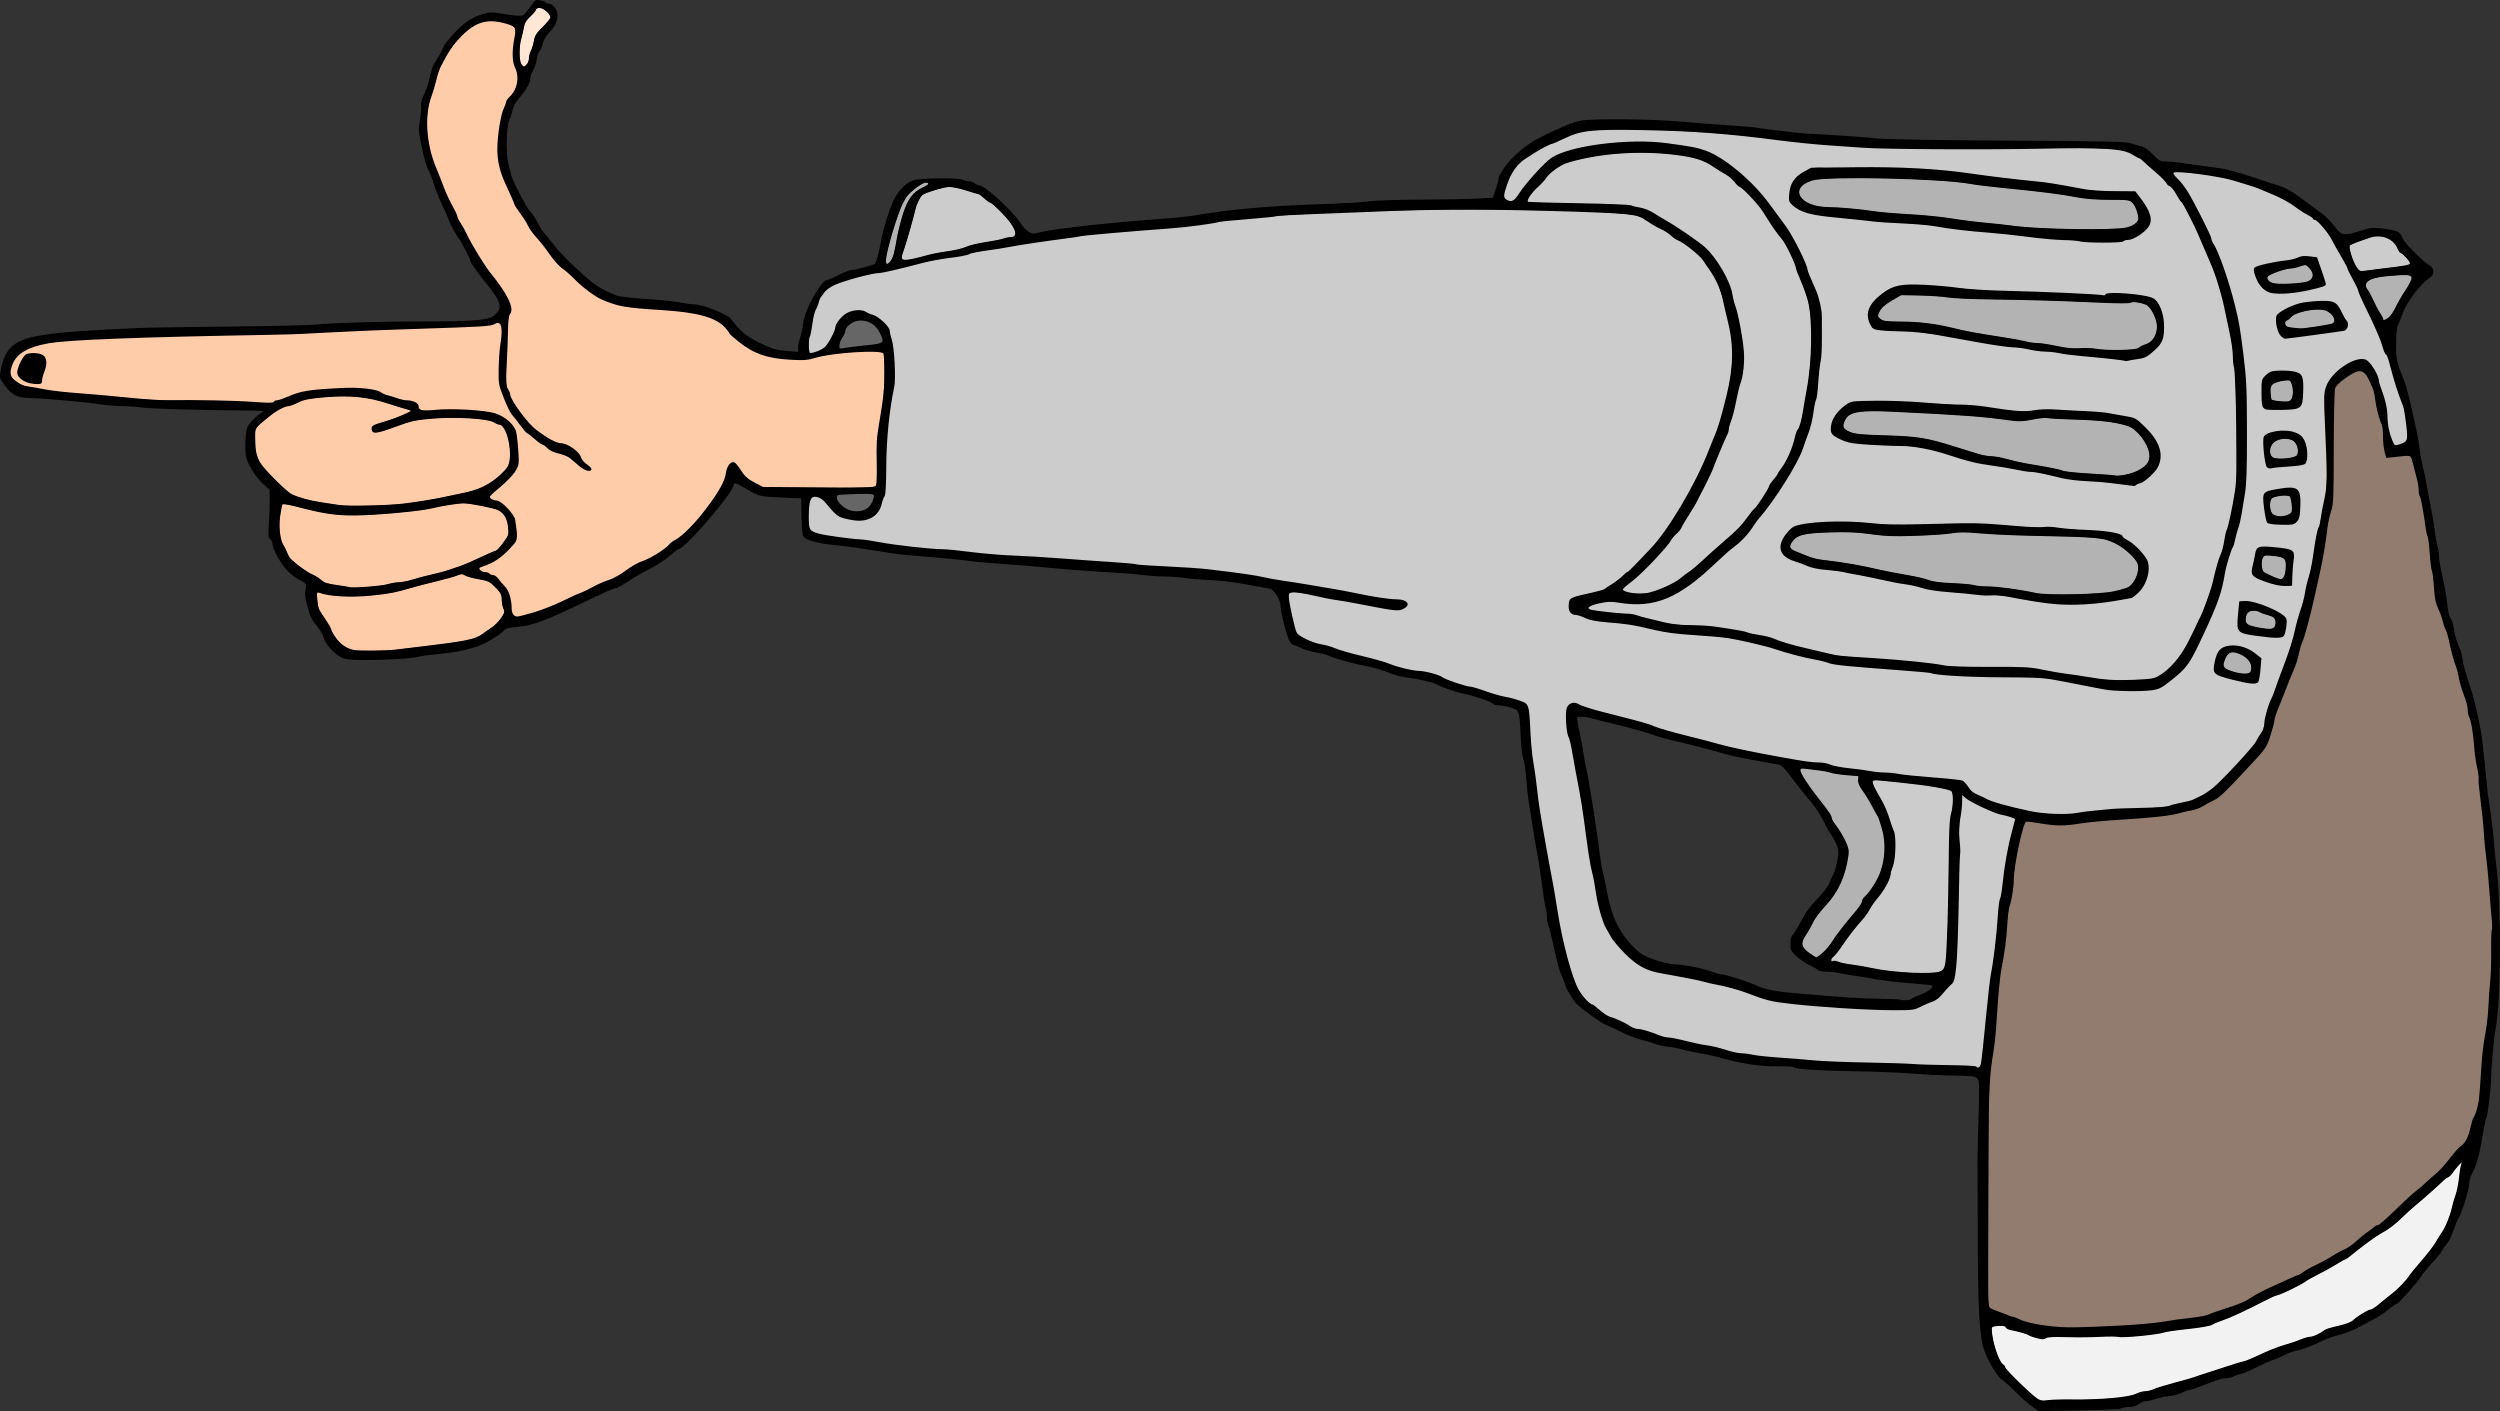
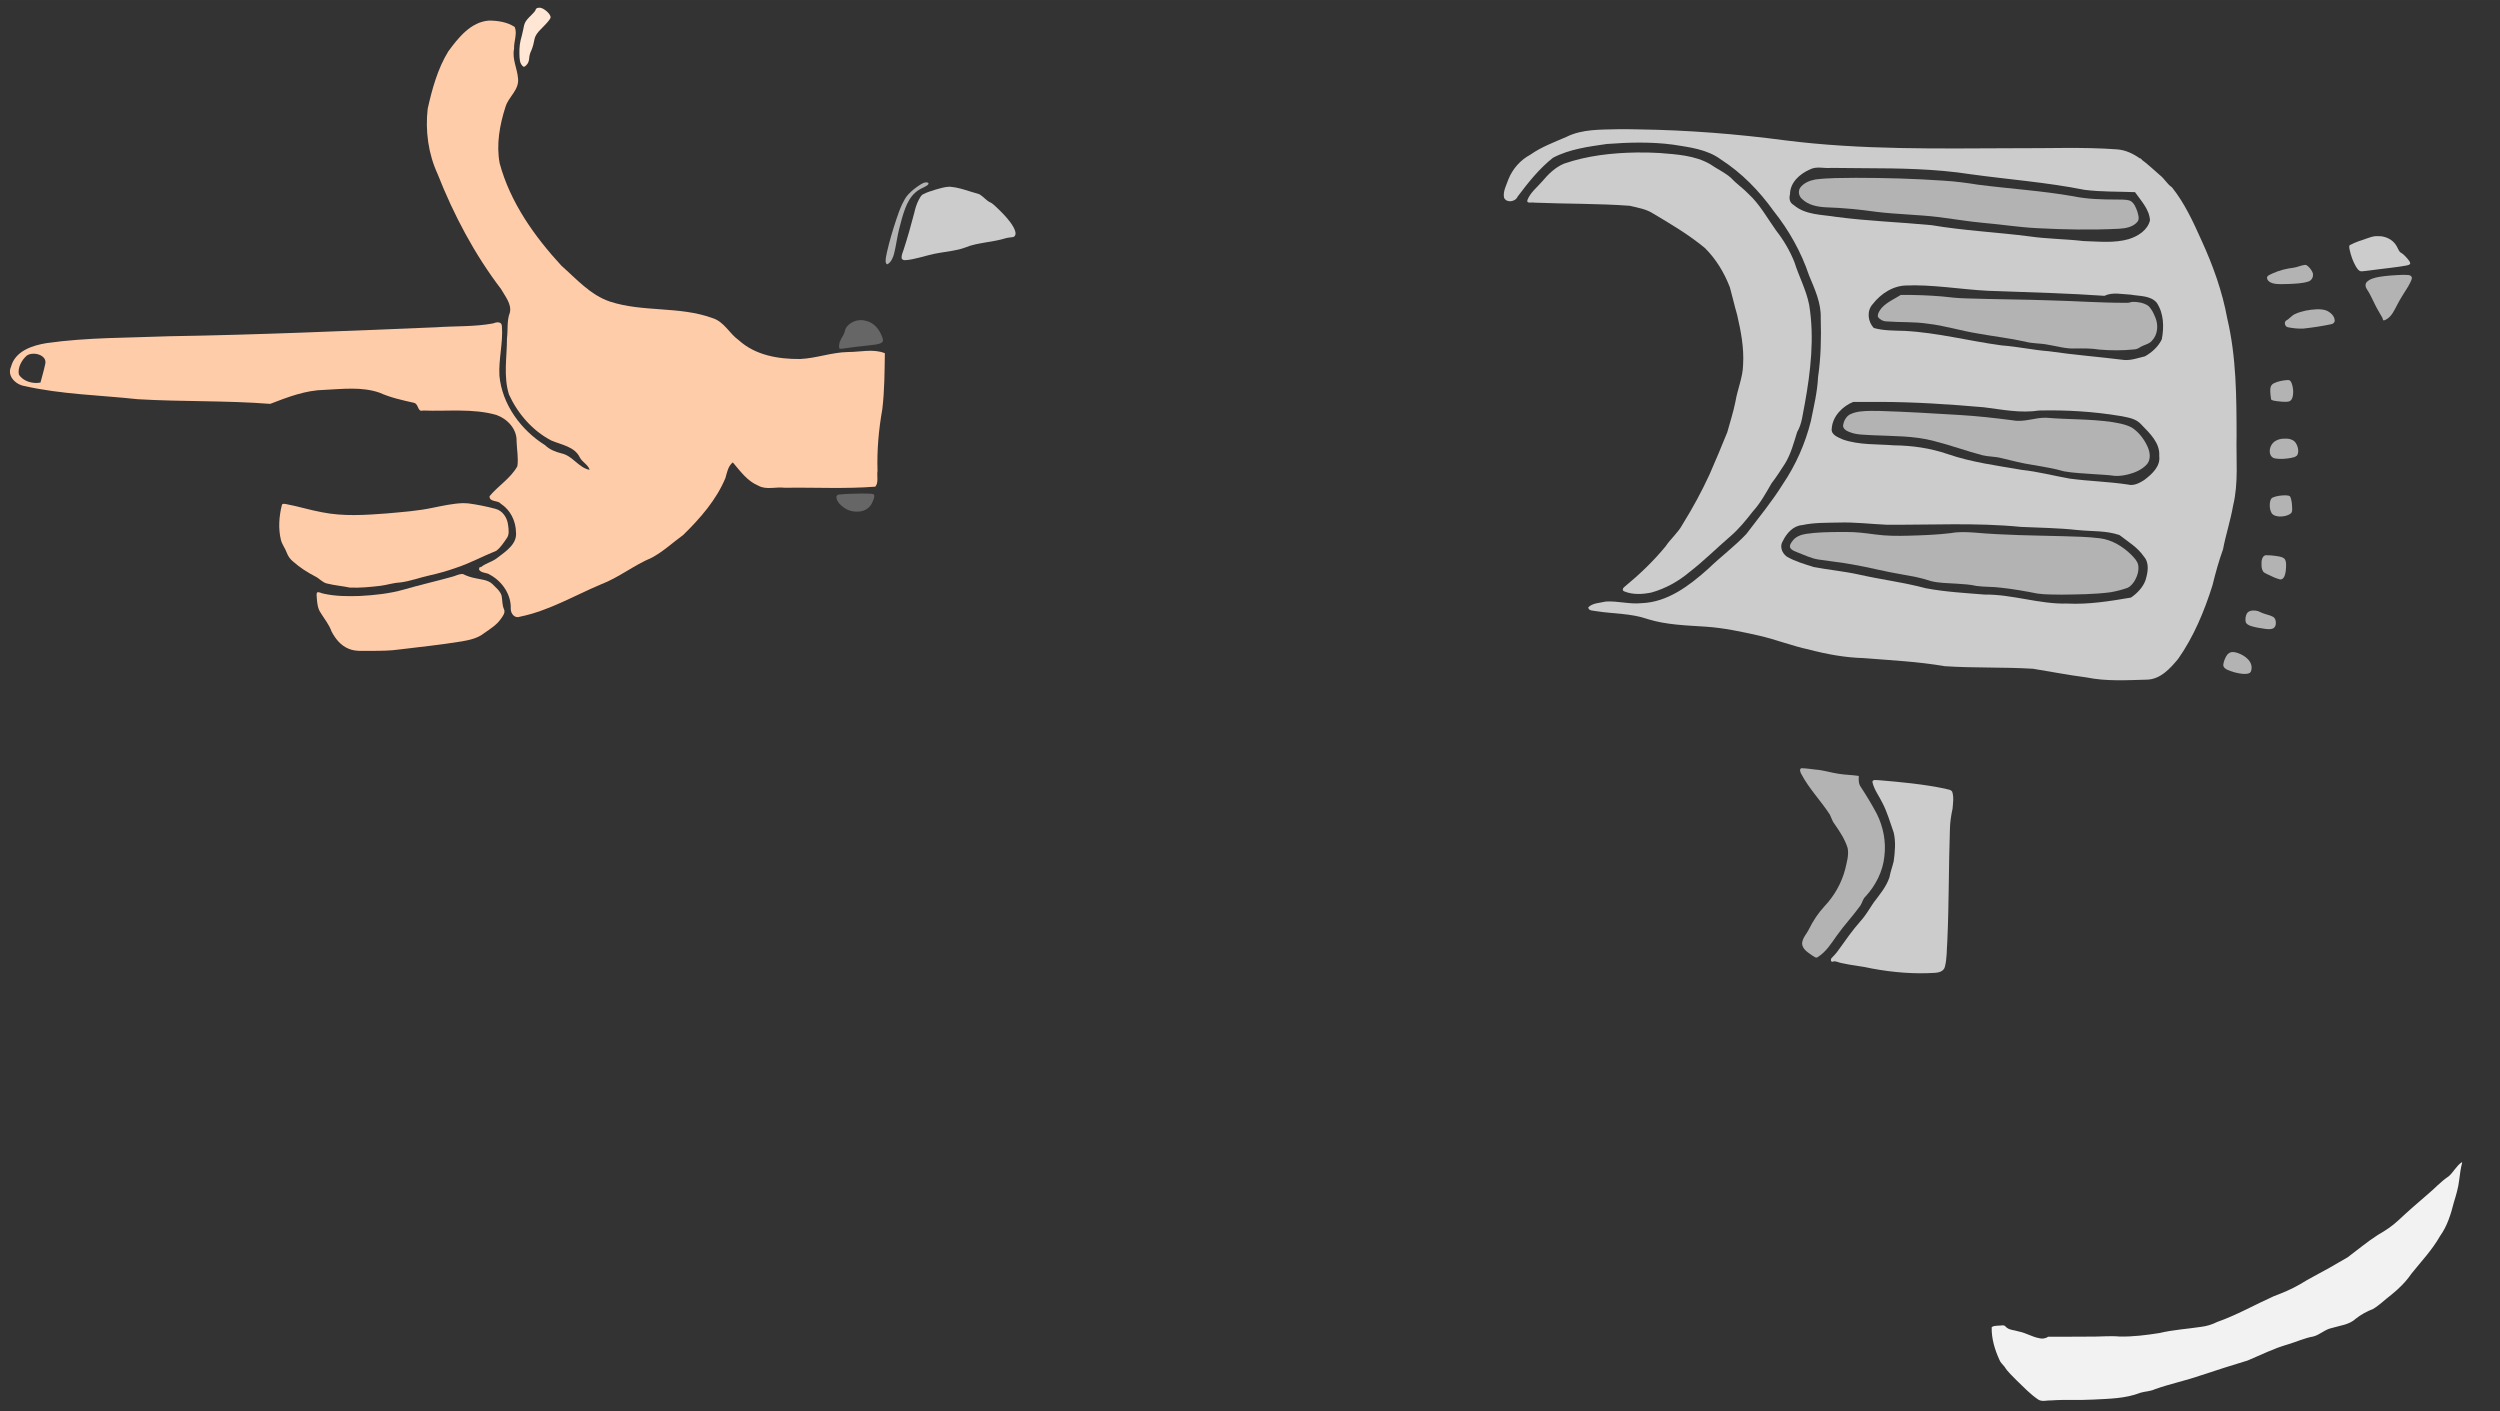
<svg xmlns="http://www.w3.org/2000/svg" width="294.55mm" height="166.25mm" version="1.1" viewBox="0 0 1043.7 589.08">
  <rect x="0" y="0" width="1043.7" height="589.08" fill="#333333" stroke="none" />
  <g fill-rule="evenodd" shape-rendering="auto">
-     <path d="m909 71.721c-0.864-0.146-2.837 0.234-1.581 1.372 8.666 10.346 14 22.985 19.161 35.327 7.935 20.342 11.202 42.337 10.91 64.127-0.274 14.597 1.212 29.471-2.46 43.768-2.075 9.579-5.999 18.662-7.732 28.333-3.114 11.07-8.035 21.637-13.786 31.575-3.325 4.609-7.841 8.592-13.002 11.014-6.367 1.49-13.065 0.734-19.548 0.472-11.693-1.456-23.098-5.243-34.993-5.002-14.491-0.664-29.114-0.117-43.465-2.447-13.056-1.345-26.306-1.457-39.214-3.882-10.889-2.27-21.474-5.661-32.252-8.364-14.976-3.68-30.668-2.479-45.568-6.544-9.744-2.241-20.381-1.166-29.36-6.104-2.035-1.741-0.736-5.335 1.845-5.752 6.062-2.047 12.995-2.495 17.745-7.315 11.89-9.606 21.627-21.693 28.793-35.176 9.664-17.828 17.621-37.266 18.826-57.719 0.298-10.367-2.656-20.53-5.782-30.31-3.686-9.233-11.175-16.391-19.803-21.073-4.991-3.037-9.812-6.863-15.521-8.39-17.309-1.833-34.771-1.798-52.161-2.137-34.275-0.06-68.612 0.211-102.79 3.046-10.248 0.685-20.403 2.165-30.551 3.645-20.72 2.085-41.568 3.017-62.129 6.498-12.478 1.732-24.872 3.972-37.209 6.48-13.341 2.218-26.453 5.641-39.671 8.46-5.589 1.813-12.709 2.817-15.449 8.812-3.222 6.579-4.508 14.029-4.847 21.293-0.279 1.707 1.538 2.421 2.845 1.548 5.802-1.242 7.681-7.551 9.607-12.358 2.497-4.262 8.312-6.314 12.698-3.686 3.92 1.533 7.989 4.121 8.764 8.596 3.185 11.342 1.411 23.238-0.404 34.651-1.515 10.835-0.742 21.893-2.228 32.69-0.874 4.789-4.254 10.074-9.719 9.815-4.323-0.015-8.944-1.069-11.715-4.702-2.354-1.883-4.765-6.527-8.39-4.708-2.385 3.416-1.471 8.124-1.229 12.045 0.08 3.447 4.458 3.281 6.852 4.017 12.993 1.768 25.97 3.701 38.994 5.255 16.288 1.171 32.497 3.243 48.822 3.946 22.217 1.338 44.375 3.371 66.579 4.837 20.528 1.576 40.681 5.934 60.975 9.205 8.632 1.822 17.417 2.905 26.089 4.335 1.269 0.088 1.712 1.36 0.448 1.998-2.861 2.451-6.827 0.134-10.099 0.143-12.112-1.672-23.989-4.809-36.117-6.277-2.576-0.501-2.553 2.494-2.163 4.194 0.931 4.534 1.244 9.505 3.595 13.557 4.649 4.097 11.34 4.385 16.896 6.658 9.333 2.657 18.721 5.115 28.012 7.906 6.366 1.152 12.838 2.036 18.679 5.006 9.331 3.249 18.942 5.707 28.45 8.307 1.992 0.643 4.503 1.608 4.095 4.204 1.078 11.209 1.891 22.444 3.712 33.57 2.893 20.046 6.676 39.959 10.327 59.875 2.135 8.844 3.71 18.297 9.003 25.905 5.244 5.642 12.26 9.038 19.166 12.158 3.767 2.043 8.167 2.189 12.082 3.915 10.787 2.759 21.825 4.508 32.623 7.249 12.495 2.169 25.194 2.909 37.831 3.706 20.517 0.998 41.082 1.051 61.579 2.346 1.181 0.644 2.865 0.836 2.933-0.978 2.343-14.07 2.951-28.389 5.214-42.482 1.583-11.273 2.224-22.66 4.256-33.861 0.848-8.922 3.131-17.637 5.02-26.343-2.895-2.228-7.036-1.98-10.184-3.88-4.227-1.703-8.315-3.897-12.152-6.244-1.363 5.182-0.881 10.863-1.237 16.235-0.395 19.681-0.174 39.447-2.134 59.045-1.016 4.144-4.817 6.93-7.781 9.729-3.288 2.045-7.066 3.741-10.792 4.486-19.288-0.472-38.75-0.587-57.791-3.946-8.739-2.587-17.365-5.733-26.362-7.465-8.853-2.396-18.268-2.85-26.776-6.394-6.242-3.637-11.356-9.234-14.935-15.472-4.447-8.818-5.024-18.874-7.155-28.381-2.857-19-5.718-38.066-9.913-56.799-0.127-3-0.817-7.352 2.257-9.117 4.021 0.817 7.846 2.763 11.917 3.602 11.61 2.876 22.953 6.624 34.44 9.915 19.637 5.146 39.529 9.519 59.684 11.997 18.504 3.993 37.552 4.574 56.326 6.732 4.554 6.409 12.246 8.998 19.534 10.792 10.888 3.19 22.379 4.027 33.607 2.355 11.67-1.751 23.584-0.901 35.216-2.823 7.576-1.377 14.929-4.551 20.23-10.291 6.221-6.565 13.237-12.841 17.248-21.091 1.367-4.55 2.189-9.266 4.113-13.669 5.154-13.526 9.764-27.252 13.171-41.33 3.307-11.621 4.494-23.686 7.538-35.362 3.617-15.347 1.219-31.21 1.309-46.781-0.81-5.265 2.113-10.143 6.158-13.255 2.872-2.011 6.246-4.619 9.927-4.152 3.221 1.61 4.861 5.457 5.891 8.727 1.713 5.788 3.533 11.577 3.834 17.661 0.602 3.069 0.725 6.981 3.211 9.152 2.748 0.502 5.822-1.538 5.281-4.582-0.133-10.746-5.069-20.556-7.655-30.801-5.673-14.357-11.992-28.492-19.08-42.219-3.442-5.784-6.365-12.269-11.489-16.773-2.044-0.523-3.332-2.647-5.341-3.481-10.439-7.146-22.467-11.642-34.775-14.31-5.883-1.053-11.838-2.039-17.831-2.06zm53.521 35.569c2.171-0.099 5.025 0.188 5.287 2.922 0.787 2.821 2.475 5.879 2.273 8.743-7.046 2.337-14.744 3.996-22.164 2.788-3.633-1.429-6.705-5.543-6.244-9.501 3.31-2.144 7.708-2.039 11.486-2.993 3.22-0.255 6.188-1.744 9.362-1.959zm7.093 18.684c3.302-0.486 6.373 1.385 7.598 4.459 0.737 2.032 3.158 4.345 2.151 6.619-4.073 1.621-8.834 1.595-13.168 2.432-4.367 0.279-8.926 1.853-13.244 1.049-2.544-2.805-3.731-8.861 0.547-10.738 4.854-2.738 10.598-3.718 16.117-3.822zm-17.11 29.285c2.626 0.276 6.619-0.45 8.146 2.272 0.399 3.662 0.816 7.696-0.288 11.269-2.443 2.816-6.836 1.507-10.116 1.917-2.11 0.097-5.681 0.18-5.583-2.805-8e-3 -3.175-0.521-6.745 0.267-9.651 1.913-2.594 4.474-3.352 7.575-3zm0.546 25.058c4.118-0.347 9.065 1.659 9.452 6.325 0.158 2.318 1.249 6.5-1.953 7.154-4.543 0.53-9.303 1.418-13.855 0.888-1.4-3.29-1.18-7.232-1.466-10.793 0.08-3.525 5.44-3.415 7.822-3.574zm2.651 23.687c2.818-0.575 4.577 2.162 4.249 4.687-0.251 3.25 0.859 8.034-2.776 9.739-3.233 0.238-6.907 0.778-9.926-0.596-1.748-2.463-1.641-5.875-2.07-8.782-0.464-3.926 4.345-4.259 7.075-4.697 1.143-0.174 2.287-0.331 3.448-0.352zm-10.078 24.556c3.722 0.442 8.022-0.027 11.261 2.12 1.297 2.372-0.396 5.312-0.108 7.894-0.679 2.007 1.005 6.561-2.152 5.856-4.832-0.546-9.965-1.753-13.904-4.704-0.177-3.378 0.618-7.003 1.845-10.154 0.678-0.982 1.995-0.984 3.059-1.012zm-7.804 22.801c5.735 0.952 11.74 2.858 16.084 6.888 1.029 2.129-0.081 4.861-0.818 6.942-4.173 1.11-8.79 0.011-13.053-0.451-2.286-0.231-5.791-0.897-5.461-3.968-0.095-3.23 0.333-6.448 0.507-9.668 0.914 0.086 1.828 0.172 2.741 0.258zm-5.735 18.556c4.212 0.212 8.721 1.985 11.423 5.259 0.119 3.109-0.058 6.555-1.349 9.406-4.645 0.804-9.38-1.205-13.891-2.252-2.18-0.291-4.395-2.02-3.538-4.453 0.455-3.19 1.525-7.31 5.311-7.771 0.672-0.138 1.359-0.194 2.044-0.189z" color="#000000" color-rendering="auto" fill="#ccc" image-rendering="auto" solid-color="#000000" style="isolation:auto;mix-blend-mode:normal" />
-     <path d="m396.17 77.951c-1.891 0.099-3.715 0.681-5.53 1.179-1.843 0.575-3.715 1.133-5.426 2.043-0.764 0.478-1.13 1.362-1.574 2.109-0.985 1.799-1.549 3.782-2.006 5.771-1.325 5.096-2.754 10.171-4.391 15.179-0.345 1.127-0.941 2.252-0.841 3.461 0.071 0.689 0.837 0.948 1.436 0.919 2.02-0.071 3.986-0.616 5.945-1.07 2.733-0.698 5.444-1.495 8.23-1.951 3.673-0.665 7.462-0.949 10.982-2.277 2.731-1.15 5.678-1.626 8.581-2.128 2.797-0.461 5.621-0.895 8.328-1.749 0.996-0.311 2.052-0.271 3.068-0.475 0.761-0.206 1.112-1.057 0.984-1.786-0.253-1.689-1.278-3.131-2.241-4.493-1.834-2.446-4.03-4.593-6.259-6.674-0.705-0.591-1.36-1.316-2.253-1.613-1.605-0.863-2.735-2.381-4.299-3.303-1.222-0.43-2.496-0.699-3.724-1.119-2.761-0.869-5.551-1.782-8.452-2.016-0.185-0.008-0.37-0.01-0.555-0.005z" color="#000000" color-rendering="auto" fill="#ccc" image-rendering="auto" solid-color="#000000" style="isolation:auto;mix-blend-mode:normal" />
+     <path d="m396.17 77.951c-1.891 0.099-3.715 0.681-5.53 1.179-1.843 0.575-3.715 1.133-5.426 2.043-0.764 0.478-1.13 1.362-1.574 2.109-0.985 1.799-1.549 3.782-2.006 5.771-1.325 5.096-2.754 10.171-4.391 15.179-0.345 1.127-0.941 2.252-0.841 3.461 0.071 0.689 0.837 0.948 1.436 0.919 2.02-0.071 3.986-0.616 5.945-1.07 2.733-0.698 5.444-1.495 8.23-1.951 3.673-0.665 7.462-0.949 10.982-2.277 2.731-1.15 5.678-1.626 8.581-2.128 2.797-0.461 5.621-0.895 8.328-1.749 0.996-0.311 2.052-0.271 3.068-0.475 0.761-0.206 1.112-1.057 0.984-1.786-0.253-1.689-1.278-3.131-2.241-4.493-1.834-2.446-4.03-4.593-6.259-6.674-0.705-0.591-1.36-1.316-2.253-1.613-1.605-0.863-2.735-2.381-4.299-3.303-1.222-0.43-2.496-0.699-3.724-1.119-2.761-0.869-5.551-1.782-8.452-2.016-0.185-0.008-0.37-0.01-0.555-0.005" color="#000000" color-rendering="auto" fill="#ccc" image-rendering="auto" solid-color="#000000" style="isolation:auto;mix-blend-mode:normal" />
    <path d="m675.52 53.942c-7.269 0.211-14.915-0.125-21.607 3.219-5.137 2.239-10.431 4.167-15.047 7.432-4.181 2.233-7.402 5.92-9.153 10.309-0.827 2.432-2.352 5.031-1.799 7.656 1.085 2.3 4.777 1.709 5.668-0.492 4.389-5.828 9.012-11.681 14.759-16.206 6.898-3.631 14.816-4.644 22.43-5.748 9.205-0.703 18.541-0.941 27.707 0.271 6.89 1.102 14.174 1.912 19.955 6.191 8.698 5.6 15.997 13.098 21.997 21.484 6.418 8.061 11.542 17.162 14.816 26.934 2.352 5.685 5.07 11.449 4.874 17.753 0.232 8.241 0.088 16.5-1.114 24.664-0.299 6.253-1.786 12.341-3.021 18.451-2.35 9.364-6.286 18.294-11.712 26.293-4.546 7.295-10.026 13.932-15.205 20.768-4.921 5.229-10.754 9.529-15.915 14.531-7.815 6.979-16.929 13.981-27.843 14.355-4.998 0.53-9.929-0.989-14.902-0.678-2.422 0.58-5.421 0.561-7.301 2.37-0.142 1.667 2.441 1.389 3.474 1.682 7.107 1.111 14.428 0.863 21.287 3.28 7.89 2.439 16.168 2.622 24.334 3.17 7.558 0.509 14.951 2.113 22.319 3.771 6.976 1.613 13.706 4.304 20.744 5.781 7.425 1.963 14.998 3.345 22.691 3.559 11.298 0.92 22.688 1.435 33.858 3.376 12.264 0.828 24.627 0.324 36.912 1.076 7.41 1.193 14.807 2.644 22.267 3.608 8.315 1.71 16.842 1.167 25.265 0.942 5.665-0.114 9.736-4.643 13.084-8.683 6.51-9.276 10.922-19.898 14.313-30.665 1.252-5.102 2.643-10.161 4.422-15.103 1.151-6.123 3.136-12.043 4.196-18.191 2.323-9.539 1.208-19.423 1.449-29.131-0.02-16.358-0.097-32.895-3.867-48.909-2.06-11.337-5.973-22.22-10.761-32.671-3.459-7.728-7.04-15.533-12.342-22.185-2.03-1.347-3.111-3.586-5.047-5.088-5.284-4.558-10.687-10.327-18.115-10.778-14.184-1.018-28.428-0.368-42.636-0.456-31.914 0.11-63.966 0.749-95.695-3.292-20.296-2.672-40.727-4.285-61.2-4.573-2.845-0.067-5.691-0.096-8.537-0.076zm103.23 16.275c14.574 0.041 29.195 0.259 43.629 2.481 15.96 2.221 32.067 3.398 47.887 6.556 6.982 0.882 14.043 0.691 21.063 0.96 2.488 3.592 6 7.167 6.246 11.746-0.923 4.112-5.042 6.667-8.822 7.854-6.123 1.777-12.608 0.998-18.902 0.824-7.548-0.887-15.187-0.869-22.722-1.973-13.556-1.732-27.237-2.384-40.722-4.661-13.188-1.268-26.458-1.704-39.604-3.424-6.046-1.026-13.006-0.737-17.927-4.965-1.792-1.031-2.03-2.678-1.584-4.573 0.049-4.914 4.16-8.514 8.364-10.324 2.688-1.431 5.958-0.315 8.902-0.625 4.73 0.042 9.461 0.083 14.191 0.125zm20.626 48.891c11.732 0.096 23.321 2.294 35.057 2.441 14.712 0.524 29.477 0.935 44.141 1.948 3.37-1.671 7.366-0.618 10.957-0.492 3.633 0.678 8.177 0.282 10.824 3.327 3.022 4.446 3.129 10.202 2.158 15.304-1.425 3.057-4.169 5.529-7.07 7.138-2.805 0.639-5.707 1.734-8.594 1.511-10.47-1.312-20.999-2.116-31.438-3.647-6.58-0.489-13.042-1.955-19.63-2.421-13.586-1.817-26.959-5.372-40.68-6.084-4.275-0.143-8.725-0.042-12.837-1.208-2.5-2.626-2.999-7.138-0.465-9.941 3.503-4.524 8.838-7.957 14.722-7.803 0.951-0.05 1.903-0.071 2.854-0.074zm-14.624 48.676c14.508 0.021 29.003 0.988 43.449 2.244 7.636 0.943 15.339 2.545 23.053 1.35 11.279-0.265 22.631 0.408 33.76 2.255 3.194 0.632 6.756 1.001 8.994 3.662 3.46 3.562 7.825 7.633 7.43 13.063 0.592 4.429-3.154 7.656-6.305 10.068-2.007 1.261-4.284 2.483-6.738 1.864-8.074-1.232-16.272-1.399-24.358-2.486-6.686-1.191-13.286-2.927-20.057-3.651-10.371-1.803-20.885-3.147-30.884-6.593-7.224-2.489-14.823-3.564-22.446-3.646-7.08-0.561-14.462-0.081-21.246-2.419-1.924-0.922-5.101-1.873-4.691-4.598 0.34-5.103 4.486-9.316 8.996-11.113h11.043zm-17.117 50.373c6.619-0.228 13.182 0.605 19.774 0.894 18.727 0.154 37.507-0.932 56.185 0.908 7.955 0.367 15.922 0.457 23.846 1.327 5.793 0.605 11.849 0.158 17.409 2.095 3.557 2.764 7.582 5.121 10.17 8.957 2.456 2.757 1.637 6.78 0.667 9.967-1.109 2.972-3.508 5.431-6.04 7.163-8.816 1.51-17.698 2.954-26.678 2.503-11.641 0.303-22.821-3.888-34.451-3.758-8.206-0.661-16.493-1.105-24.576-2.646-9.107-2.434-18.504-3.597-27.701-5.66-6.316-1.426-12.787-1.978-19.116-3.198-3.834-1.239-7.82-2.354-11.3-4.413-1.922-1.504-2.975-4.267-1.502-6.47 1.561-3.235 4.321-6.351 8.14-6.629 4.97-1.076 10.112-0.93 15.172-1.042z" color="#000000" color-rendering="auto" fill="#ccc" image-rendering="auto" solid-color="#000000" style="isolation:auto;mix-blend-mode:normal" />
    <path d="m893.44 66.082c-0.061 0.003-0.109 0.068-0.09 0.126 0.013 0.054 0.071 0.076 0.11 0.109 0.187 0.134 0.372 0.268 0.558 0.403 0.046 0.038 0.122 0.025 0.152-0.028 0.028-0.047 0.01-0.109-0.033-0.14-0.199-0.17-0.408-0.333-0.639-0.458-0.018-0.009-0.037-0.013-0.057-0.012z" color="#000000" color-rendering="auto" fill="#ccc" image-rendering="auto" solid-color="#000000" style="isolation:auto;mix-blend-mode:normal" />
    <path d="m683.19 63.66c-10.199 0.158-20.517 1.307-30.2 4.638-3.698 1.537-6.61 4.388-9.134 7.417-2.159 2.482-4.97 4.658-6.193 7.791-0.463 1.688 1.855 0.803 2.824 1.088 13.285 0.553 26.63 0.338 39.879 1.311 3.426 0.829 7.03 1.363 10.018 3.382 7.376 4.385 14.826 8.795 21.435 14.304 4.611 4.58 8.058 10.313 10.373 16.366 1.061 3.789 1.905 7.636 3.01 11.415 1.595 6.845 2.934 13.82 2.507 20.882-0.101 5.298-2.352 10.241-3.199 15.436-0.872 4.318-2.228 8.519-3.403 12.753-2.396 5.854-4.782 11.72-7.348 17.499-3.31 7.211-7.109 14.192-11.296 20.931-1.84 3.476-4.98 6.007-7.149 9.262-5.095 6.198-10.922 11.761-17.114 16.847-0.665 0.425-1.114 1.535-0.137 1.893 3.601 1.497 7.736 1.26 11.481 0.46 5.821-1.649 11.185-4.649 15.807-8.532 5.98-4.63 11.344-9.999 17.07-14.932 3.547-3.037 6.476-6.673 9.335-10.335 3.2-3.499 5.472-7.696 7.832-11.767 2.072-2.651 3.815-5.499 5.665-8.3 2.461-4.045 3.63-8.666 5.031-13.128 2.103-3.514 2.308-7.752 3.168-11.673 2.451-13.579 4.087-27.594 1.858-41.318-1.206-6.256-4.294-11.908-6.186-17.952-1.897-4.74-4.497-9.173-7.645-13.179-3.703-5.2-6.786-10.921-11.538-15.287-2.256-2.374-5.005-4.184-7.219-6.606-2.617-2.353-5.901-3.768-8.763-5.787-6.367-3.68-13.942-4.084-21.099-4.667-3.219-0.189-6.445-0.253-9.669-0.215z" color="#000000" color-rendering="auto" fill="#ccc" image-rendering="auto" solid-color="#000000" style="isolation:auto;mix-blend-mode:normal" />
    <path d="m1027.7 485.23c-2.218 1.51-3.409 4.099-5.412 5.847-3.293 2.171-5.919 5.183-8.958 7.678-4.094 3.534-8.194 7.06-12.126 10.775-2.555 2.379-5.469 4.3-8.492 6.024-4.416 2.816-8.411 6.215-12.604 9.336-2.509 1.519-5.116 2.881-7.627 4.404-4.183 2.353-8.484 4.493-12.564 7.026-3.403 1.95-7.022 3.462-10.686 4.836-7.881 3.53-15.413 7.855-23.581 10.728-2.062 1.034-4.262 1.732-6.55 2.02-5.86 0.898-11.83 1.234-17.618 2.619-5.454 0.86-10.998 1.557-16.522 1.453-4.251-0.381-8.522 0.115-12.782 0.035-5.708 0.068-11.419 0.02-17.125 0.051-1.155 0.806-2.546 0.946-3.874 0.575-2.911-0.56-5.453-2.223-8.374-2.764-1.885-0.659-4.264-0.495-5.634-2.186-0.734-0.753-1.985-0.139-2.948-0.264-0.926 0.09-1.997 0.041-2.737 0.674-0.108 4.726 1.299 9.383 3.248 13.643 0.444 1.157 1.42 1.918 2.143 2.869 1.327 2.219 3.385 3.901 5.13 5.784 2.887 2.747 5.637 5.717 8.971 7.933 1.647 0.986 3.659 0.209 5.451 0.31 5.767-0.415 11.538-0.011 17.309-0.338 6.649-0.359 13.515-0.375 19.801-2.85 1.987-0.604 4.15-0.551 6.067-1.472 6.389-2.268 13.059-3.634 19.463-5.874 6.415-2.122 12.851-4.183 19.317-6.135 5.535-2.321 10.909-5.056 16.701-6.7 3.579-1.048 6.99-2.658 10.679-3.313 2.76-0.715 4.829-2.947 7.641-3.516 3.441-1.062 7.394-1.35 10.127-3.95 2.154-1.671 4.531-3.032 7.09-3.973 2.802-1.645 5.084-4.022 7.681-5.956 3.151-2.535 6.069-5.391 8.351-8.746 4.127-5.166 8.758-9.992 12.014-15.795 3.006-4.153 4.519-9.116 5.758-14.026 0.938-3.063 1.879-6.139 2.227-9.34 0.354-2.418 0.567-4.867 1.237-7.202-2e-4 -0.104-0.066-0.236-0.189-0.218z" color="#000000" color-rendering="auto" fill="#f2f2f2" image-rendering="auto" solid-color="#000000" style="isolation:auto;mix-blend-mode:normal" />
-     <path d="m984.81 154.79c-4.249 0.824-7.692 4.028-10.577 7.064-0.445 16.839-0.022 33.743-1.156 50.541-2.652 11.45-3.823 23.21-6.713 34.625-3.389 15.19-7.943 30.117-13.938 44.489-2.741 6.117-3.671 12.872-6.466 18.937-4.186 6.94-10.445 12.341-15.921 18.235-7.69 8.323-19.292 10.875-30.131 11.897-12.951 1.287-25.948 2.116-38.877 3.618-5.312 0.142-10.577-1.487-15.865-1.114-3.828 10.432-4.205 21.641-5.93 32.493-1.883 10.068-2.337 20.354-4.141 30.444-1.656 13.892-2.446 27.881-4.433 41.729-0.919 26.554-0.454 53.141-0.742 79.709 0.011 6.14-0.124 12.32-0.022 18.435 8.615 4.356 18.094 7.104 27.658 8.315 18.896 0.254 37.838-0.595 56.515-3.617 9.29-1.142 18.124-4.798 26.473-8.883 8.985-5.01 18.742-8.474 27.513-13.876 7.162-3.731 14.432-7.446 20.375-13.018 4.109-2.87 8.266-5.665 11.76-9.32 8.446-8.154 18.079-15.152 25.31-24.496 3.106-2.909 5.641-6.417 6.444-10.678 1.972-5.455 3.592-11.046 3.701-16.9 0.908-15.236 3.891-30.261 4.259-45.543 0.933-14.785 0.701-29.621-1.004-44.343-1.85-17.512-3.242-35.084-5.7-52.525-0.722-7.093-2.242-14.093-4.218-20.928-3.798-12.12-6.365-24.62-10.791-36.557-3.138-11.485-2.743-23.616-5.482-35.204-0.585-4.462-1.596-8.861-2.593-13.214-0.524-4.993-1.611-10.158-3.834-14.659-3.059-1.472-6.749 1.067-9.759-0.356-2.095-5.097-0.693-11.009-2.906-16.155-2.047-6.134-1.761-13.596-6.478-18.513-0.665-0.496-1.513-0.705-2.335-0.633z" color="#000000" color-rendering="auto" fill="#917c6f" image-rendering="auto" solid-color="#000000" style="isolation:auto;mix-blend-mode:normal" />
    <path d="m782.81 325.64c-0.66-0.082-1.292 0.377-1.05 1.095 0.734 3.088 2.779 5.663 4.127 8.496 2.06 3.918 3.215 8.221 4.702 12.361 0.92 3.921 0.533 8.034-0.012 11.982-0.513 2.221-1.361 4.354-1.744 6.612-1.331 4.016-4.114 7.305-6.636 10.628-1.781 2.591-3.294 5.378-5.44 7.703-3.417 3.863-6.362 8.097-9.357 12.285-0.802 1.161-1.786 2.174-2.754 3.179-0.482 0.491-0.383 1.777 0.534 1.48 1.215-0.455 2.442 0.46 3.652 0.609 4.229 0.969 8.574 1.297 12.801 2.289 8.637 1.609 17.477 2.338 26.253 1.777 1.636-0.091 3.612-0.69 4.059-2.49 0.903-3.499 0.752-7.169 1.023-10.75 0.712-15.586 0.551-31.198 1.087-46.787 0.06-2.881 0.5-5.717 1.104-8.524 0.184-2.325 0.608-4.791-0.153-7.05-0.583-1.02-2.026-0.919-3.004-1.29-9.09-1.895-18.361-2.744-27.6-3.535-0.529-0.035-1.059-0.072-1.59-0.071z" color="#000000" color-rendering="auto" fill="#ccc" image-rendering="auto" solid-color="#000000" style="isolation:auto;mix-blend-mode:normal" />
    <path d="m752.14 320.7c-1.089 0.213-0.551 1.61-0.221 2.258 3.208 6.206 8.205 11.26 11.977 17.074 0.697 1.341 1.052 2.847 2.032 4.042 2.167 3.1 4.316 6.34 5.428 9.976 0.588 2.971-0.393 5.998-1.041 8.891-1.513 5.771-4.537 11.069-8.624 15.404-2.627 2.825-4.745 6.066-6.464 9.511-0.947 2.009-2.805 3.75-2.89 6.075 0.147 2.384 2.488 3.716 4.223 4.961 0.708 0.348 1.576 1.355 2.373 0.627 3.456-2.162 5.603-5.7 7.907-8.942 3.066-4.343 6.752-8.211 9.844-12.532 0.831-1.208 0.983-2.779 2.132-3.772 4.224-4.599 7.239-10.454 7.868-16.718 0.776-6.072-0.426-12.347-3.156-17.803-2.058-3.867-4.324-7.614-6.721-11.278-0.949-1.335-0.882-2.981-0.795-4.539-2.683-0.425-5.553-0.427-8.289-0.873-3.294-0.468-6.468-1.554-9.806-1.777-1.921-0.225-3.843-0.516-5.778-0.586z" color="#000000" color-rendering="auto" fill="#b3b3b3" image-rendering="auto" solid-color="#000000" style="isolation:auto;mix-blend-mode:normal" />
    <path d="m992.49 98.586c-1.343-0.078-2.62 0.361-3.873 0.78-2.561 0.882-5.191 1.653-7.582 2.945-0.483 0.383-0.213 1.112-0.176 1.635 0.519 2.559 1.383 5.077 2.692 7.343 0.56 0.856 1.199 1.97 2.362 1.985 2.155-0.15 4.287-0.544 6.437-0.769 4.108-0.546 8.245-0.916 12.323-1.667 0.544-0.167 1.428-0.208 1.556-0.896-0.082-0.797-0.762-1.387-1.211-2.007-0.887-1.029-1.849-2.038-3.057-2.683-0.778-0.924-1.071-2.16-1.806-3.122-1.385-2.03-3.772-3.236-6.176-3.507-0.495-0.035-0.992-0.041-1.488-0.036z" color="#000000" color-rendering="auto" fill="#ccc" image-rendering="auto" solid-color="#000000" style="isolation:auto;mix-blend-mode:normal" />
    <path d="m1003.4 114.73c-3.454 0.114-6.92 0.32-10.333 0.883-1.734 0.37-3.633 0.774-4.934 2.073-0.786 0.776-0.701 2.041-0.104 2.901 1.372 1.974 2.293 4.21 3.385 6.346 0.884 1.9 2.022 3.66 3.039 5.486 0.251 0.369 0.321 0.8 0.415 1.215 0.432 0.303 0.983-0.119 1.389-0.303 2.298-1.302 3.336-3.873 4.531-6.085 1.347-2.646 3.004-5.113 4.564-7.633 0.561-1.099 1.269-2.169 1.548-3.383 0.131-0.856-0.776-1.434-1.543-1.423-0.65-0.065-1.304-0.086-1.957-0.076z" color="#000000" color-rendering="auto" fill="#b3b3b3" image-rendering="auto" solid-color="#000000" style="isolation:auto;mix-blend-mode:normal" />
    <path d="m774.62 74.233c-5.546 0.065-11.118-6.54e-4 -16.632 0.674-2.443 0.43-5.023 1.444-6.5 3.537-0.889 1.454-0.486 3.437 0.758 4.563 2.72 2.716 6.74 3.405 10.428 3.553 6.873 0.219 13.716 0.894 20.521 1.857 8.826 1.095 17.742 1.158 26.566 2.259 6.084 0.763 12.137 1.815 18.249 2.367 7.46 0.629 14.866 1.834 22.35 2.205 11.376 0.606 22.788 0.817 34.171 0.255 2.805-0.157 5.998-0.666 7.874-2.981 0.869-1.242 0.251-2.854-0.086-4.174-0.617-1.686-1.312-3.651-3.001-4.539-1.966-0.69-4.111-0.413-6.157-0.508-5.877-0.022-11.789-0.159-17.562-1.362-13.159-2.307-26.517-3.123-39.754-4.827-4.734-0.762-9.495-1.387-14.285-1.68-12.292-0.854-24.62-1.19-36.939-1.198z" color="#000000" color-rendering="auto" fill="#b3b3b3" image-rendering="auto" solid-color="#000000" style="isolation:auto;mix-blend-mode:normal" />
    <path d="m793.54 123.13c-2.68 1.675-5.693 2.978-7.892 5.311-0.864 1.057-1.802 2.338-1.694 3.767 0.767 1.166 2.109 1.911 3.511 1.961 5.762 0.455 11.579 0.096 17.307 0.957 7.108 0.798 13.955 3.01 21.013 4.115 6.524 1.178 13.12 1.946 19.598 3.357 3.116 0.896 6.398 0.644 9.558 1.302 3.784 0.597 7.517 1.776 11.389 1.582 3.381-0.039 6.764-0.09 10.104 0.464 4.85 0.398 9.747 0.424 14.589-0.081 1.042-0.029 1.927-0.566 2.768-1.12 1.554-0.869 3.496-1.113 4.669-2.581 2.373-2.502 2.67-6.438 1.385-9.533-0.735-1.811-1.583-3.711-3.077-5.024-1.94-1.247-4.339-1.642-6.612-1.584-0.872 0.278-1.772 0.445-2.694 0.389-10.347 0.027-20.676-0.736-31.018-1-11.836-0.427-23.682-0.446-35.518-0.837-3.443-0.089-6.863-0.419-10.278-0.834-5.687-0.473-11.405-0.664-17.108-0.61z" color="#000000" color-rendering="auto" fill="#b3b3b3" image-rendering="auto" solid-color="#000000" style="isolation:auto;mix-blend-mode:normal" />
    <path d="m781.09 171.53c-3.01 0.068-6.197 0.12-8.922 1.556-1.525 0.933-2.432 2.689-2.708 4.415-0.154 1.509 1.385 2.374 2.582 2.842 3.114 1.274 6.558 1.12 9.854 1.355 8.526 0.414 17.192 0.186 25.504 2.415 6.839 1.714 13.477 4.168 20.298 5.957 2.614 0.627 5.335 0.488 7.937 1.198 4.333 1.021 8.643 2.19 13.058 2.827 4.381 0.778 8.797 1.442 13.068 2.689 3.981 0.696 8.037 0.83 12.061 1.134 3.018 0.238 6.067 0.311 9.058 0.738 1.842 0.13 3.717-0.165 5.512-0.588 2.953-0.731 5.931-2.019 7.984-4.334 1.648-2.043 1.216-4.987 0.208-7.219-1.398-3.134-3.59-5.985-6.437-7.926-2.545-1.417-5.488-1.886-8.322-2.387-9.129-1.35-18.395-1.019-27.568-1.809-4.646-0.134-9.152 1.953-13.797 1.1-7.49-0.984-15.005-1.817-22.55-2.262-11.038-0.662-22.078-1.336-33.131-1.67-1.229-0.028-2.459-0.043-3.688-0.033z" color="#000000" color-rendering="auto" fill="#b3b3b3" image-rendering="auto" solid-color="#000000" style="isolation:auto;mix-blend-mode:normal" />
    <path d="m768.12 222.09c-4.712 0.056-9.452 0.082-14.121 0.788-2.132 0.335-4.357 1.136-5.666 2.955-0.602 0.791-1.397 1.848-0.928 2.886 0.63 1.094 1.976 1.419 3.05 1.907 2.909 1.075 5.716 2.541 8.825 2.977 4.662 0.716 9.362 1.184 14.001 2.028 7.008 1.206 13.892 3.058 20.914 4.205 3.984 0.707 7.994 1.384 11.825 2.72 3.482 0.893 7.111 0.864 10.675 1.102 2.839 0.176 5.697 0.321 8.473 0.964 3.362 0.461 6.776 0.267 10.137 0.718 5.138 0.549 10.223 1.459 15.291 2.458 3.35 0.467 6.747 0.38 10.12 0.451 6.795-0.105 13.617-0.113 20.366-0.996 2.458-0.419 4.892-1.036 7.234-1.893 1.07-0.532 1.885-1.485 2.568-2.446 1.329-2.083 2.21-4.642 1.755-7.128-0.405-1.692-1.722-2.965-2.878-4.188-3.55-3.48-8.042-6.238-13.046-6.87-5.072-0.665-10.199-0.7-15.303-0.879-12.479-0.324-24.979-0.406-37.419-1.534-3.15-0.199-6.34-0.35-9.46 0.238-5.937 0.726-11.935 0.923-17.915 1.091-4.617 0.127-9.251 0.104-13.83-0.533-3.996-0.538-8.012-1.062-12.055-1.018-0.872-6e-3 -1.743-6e-3 -2.615-4e-3z" color="#000000" color-rendering="auto" fill="#b3b3b3" image-rendering="auto" solid-color="#000000" style="isolation:auto;mix-blend-mode:normal" />
    <path d="m962.26 110.59c-1.637 0.145-3.12 0.966-4.752 1.174-3.015 0.364-5.994 1.112-8.761 2.381-0.739 0.417-1.704 0.646-2.227 1.345-0.417 1.363 0.969 2.371 2.115 2.711 2.233 0.686 4.614 0.328 6.91 0.352 2.73-0.139 5.531-0.186 8.157-1.019 1.626-0.502 2.418-2.527 1.642-4.021-0.558-1.14-1.427-2.194-2.499-2.872-0.188-0.061-0.389-0.051-0.584-0.052z" color="#000000" color-rendering="auto" fill="#b3b3b3" image-rendering="auto" solid-color="#000000" style="isolation:auto;mix-blend-mode:normal" />
    <path d="m967.31 129.11c-3.124 0.142-6.295 0.681-9.158 1.979-1.467 0.629-2.356 2.039-3.764 2.744-0.978 0.757-0.431 2.596 0.769 2.782 2.075 0.417 4.215 0.645 6.333 0.569 3.902-0.432 7.797-1.006 11.639-1.815 0.784-0.122 1.586-0.646 1.563-1.523-0.014-1.901-1.674-3.36-3.267-4.129-1.291-0.55-2.731-0.621-4.116-0.606z" color="#000000" color-rendering="auto" fill="#b3b3b3" image-rendering="auto" solid-color="#000000" style="isolation:auto;mix-blend-mode:normal" />
    <path d="m954.98 158.66c-1.941 0.132-3.91 0.482-5.673 1.334-0.929 0.427-1.503 1.417-1.498 2.428-0.07 1.463 0.109 2.924 0.338 4.366 0.632 0.494 1.505 0.528 2.274 0.674 1.549 0.186 3.12 0.377 4.68 0.237 0.832-0.052 1.547-0.639 1.824-1.415 0.643-1.683 0.53-3.568 0.114-5.293-0.228-0.725-0.399-1.556-0.995-2.079-0.302-0.23-0.698-0.261-1.064-0.252z" color="#000000" color-rendering="auto" fill="#b3b3b3" image-rendering="auto" solid-color="#000000" style="isolation:auto;mix-blend-mode:normal" />
    <path d="m953.54 183.13c-1.433-0.018-2.884 0.419-4.049 1.254-1.528 1.213-2.338 3.415-1.698 5.299 0.29 0.886 1.079 1.571 2.007 1.703 2.15 0.384 4.361 0.169 6.501-0.181 0.903-0.213 1.939-0.333 2.621-1.027 0.711-0.934 0.609-2.221 0.364-3.303-0.334-1.372-1.123-2.784-2.518-3.294-0.881-0.401-1.852-0.494-2.808-0.453-0.14-5.7e-4 -0.279 5.1e-4 -0.419 2e-3z" color="#000000" color-rendering="auto" fill="#b3b3b3" image-rendering="auto" solid-color="#000000" style="isolation:auto;mix-blend-mode:normal" />
    <path d="m953.57 206.79c-1.62 0.072-3.279 0.268-4.776 0.927-0.859 0.409-1.044 1.448-1.171 2.295-0.137 1.413-8e-3 2.932 0.719 4.181 0.727 1.092 2.14 1.373 3.364 1.442 1.615 0.023 3.341-0.263 4.641-1.286 0.706-0.555 0.582-1.537 0.578-2.329-0.065-1.525-0.147-3.101-0.735-4.529-0.259-0.61-1.036-0.608-1.597-0.68-0.34-0.025-0.682-0.029-1.023-0.021z" color="#000000" color-rendering="auto" fill="#b3b3b3" image-rendering="auto" solid-color="#000000" style="isolation:auto;mix-blend-mode:normal" />
    <path d="m946.21 231.79c-0.622-0.055-1.209 0.296-1.499 0.841-0.49 0.798-0.618 1.75-0.568 2.67-0.042 1.176 0.055 2.437 0.759 3.426 0.474 0.477 1.149 0.696 1.723 1.03 1.685 0.816 3.381 1.675 5.209 2.122 0.905 0.162 1.646-0.644 1.927-1.427 0.534-1.453 0.616-3.03 0.641-4.563-0.036-0.977-0.045-2.165-0.913-2.811-1.061-0.758-2.426-0.819-3.671-1.029-1.196-0.147-2.401-0.273-3.608-0.26z" color="#000000" color-rendering="auto" fill="#b3b3b3" image-rendering="auto" solid-color="#000000" style="isolation:auto;mix-blend-mode:normal" />
    <path d="m940.68 254.87c-1.061-8e-3 -2.236 0.397-2.733 1.405-0.516 1.036-0.634 2.262-0.414 3.392 0.317 0.975 1.385 1.39 2.269 1.705 2.016 0.621 4.117 0.913 6.201 1.209 1.01 0.095 2.104 0.18 3.046-0.268 0.767-0.447 1.098-1.356 1.073-2.209 0.019-0.967-0.241-2.088-1.159-2.587-1.298-0.747-2.814-0.937-4.189-1.49-0.749-0.227-1.394-0.682-2.131-0.927-0.638-0.171-1.304-0.237-1.963-0.229z" color="#000000" color-rendering="auto" fill="#b3b3b3" image-rendering="auto" solid-color="#000000" style="isolation:auto;mix-blend-mode:normal" />
    <path d="m932.13 272.21c-1.173-0.026-2.222 0.75-2.74 1.769-0.586 1.112-1.107 2.309-1.211 3.574-0.03 1.022 0.887 1.721 1.738 2.083 1.955 0.847 4.04 1.426 6.159 1.662 1.063 0.065 2.234 0.152 3.193-0.398 0.594-0.454 0.653-1.292 0.724-1.98 0.135-1.856-1.08-3.502-2.491-4.575-1.348-1.002-2.913-1.754-4.568-2.075-0.266-0.043-0.535-0.066-0.804-0.06z" color="#000000" color-rendering="auto" fill="#b3b3b3" image-rendering="auto" solid-color="#000000" style="isolation:auto;mix-blend-mode:normal" />
    <path d="m386.46 76.146c-0.756 0.032-1.417 0.469-2.063 0.82-1.887 1.153-3.636 2.543-5.168 4.139-1.131 1.198-1.877 2.691-2.611 4.151-0.965 2.029-1.669 4.168-2.405 6.287-1.504 4.512-2.87 9.077-3.92 13.717-0.253 1.272-0.587 2.55-0.566 3.855 0.029 0.426 0.146 0.944 0.542 1.174 0.301 0.117 0.553-0.206 0.778-0.355 0.609-0.492 1.088-1.126 1.402-1.843 0.751-1.419 1.008-3.021 1.348-4.571 0.55-2.642 0.913-5.323 1.582-7.938 0.724-2.915 1.49-5.832 2.558-8.641 0.928-2.419 2.193-4.782 4.154-6.524 1.243-1.194 2.861-1.843 4.365-2.642 0.447-0.268 0.999-0.531 1.182-1.056 0.07-0.395-0.412-0.552-0.724-0.557-0.152-0.014-0.304-0.018-0.456-0.015z" color="#000000" color-rendering="auto" fill="#b3b3b3" image-rendering="auto" solid-color="#000000" style="isolation:auto;mix-blend-mode:normal" />
    <path d="m359.28 133.64c-2.35 0.04-4.704 1.23-6.054 3.16-0.562 1.06-0.59 2.329-1.292 3.336-0.977 1.504-1.866 3.234-1.589 5.087 0.061 0.582 0.891 0.279 1.281 0.34 3.859-0.6 7.749-0.999 11.633-1.429 1.633-0.283 3.445-0.208 4.889-1.124 0.944-0.74 0.241-2.031-0.093-2.906-1.056-2.692-3.103-5.13-5.939-6-0.911-0.31-1.873-0.479-2.836-0.463z" color="#000000" color-rendering="auto" fill="#666" image-rendering="auto" solid-color="#000000" style="isolation:auto;mix-blend-mode:normal" />
    <path d="m359.79 206.04c-3.191 0.069-6.399 0.074-9.572 0.435-0.734 0.015-1.173 0.711-1.018 1.393 0.354 1.823 1.86 3.186 3.327 4.196 1.775 1.215 3.958 1.696 6.087 1.486 2.425-0.098 4.704-1.652 5.61-3.917 0.375-0.955 0.998-2.02 0.693-3.07-0.519-0.545-1.436-0.342-2.117-0.469-1.002-0.051-2.006-0.059-3.01-0.054z" color="#000000" color-rendering="auto" fill="#666" image-rendering="auto" solid-color="#000000" style="isolation:auto;mix-blend-mode:normal" />
    <path d="m204.16 8.585c-7.619 0.546-12.854 7.194-17.027 12.892-4.445 7.271-6.731 15.679-8.582 23.92-1.04 9.246 0.232 18.733 4.131 27.218 6.729 17.072 15.366 33.468 26.513 48.078 1.644 2.961 4.49 6.225 3.665 9.812-1.331 3.289-0.74 7.196-1.209 10.706 6e-3 7.793-1.547 15.919 0.841 23.498 3.642 7.965 9.81 15.098 17.638 19.174 4.219 1.828 9.765 2.517 11.964 7.143 1.003 1.921 3.58 3.093 4.061 5.121-4.526-0.822-7.036-5.794-11.578-6.828-2.588-0.649-5.073-1.562-6.998-3.456-10.062-6.274-17.969-17.029-19.08-29.009-0.397-6.895 1.562-13.744 1.042-20.606-0.041-2.146-2.215-1.847-3.603-1.249-7.833 1.47-15.93 1.069-23.868 1.631-37.138 1.509-74.272 3.158-111.44 3.741-17.031 0.692-34.183 0.453-51.088 2.856-5.962 0.934-13.207 3.291-14.933 9.852-1.793 3.911 1.983 7.522 5.65 8.087 15.487 3.5 31.469 3.787 47.207 5.489 18.427 1.104 36.92 0.512 55.331 1.947 7.342-2.823 14.752-5.706 22.724-5.85 7.585-0.37 15.577-1.351 22.883 1.164 4.583 2.075 9.562 3.154 14.405 4.241 2.09 0.479 1.393 3.978 3.786 3.22 10.18 0.404 20.708-0.964 30.62 1.842 4.648 1.671 8.666 5.885 8.45 11.108 0.126 3.416 0.818 7.056 0.32 10.333-2.833 5.051-7.988 8.136-11.599 12.467-0.145 2.609 3.445 1.579 4.666 3.152 4.051 2.619 6.282 7.194 6.367 11.946 0.522 4.888-4.293 7.983-7.689 10.581-2.34 1.969-5.819 2.427-7.776 4.778 0.529 1.765 3.369 1.324 4.663 2.397 5.085 2.75 8.897 8.354 8.61 14.256 0.02 2.053 1.743 4.087 3.924 3.194 11.913-2.432 22.567-8.76 33.672-13.45 7.524-2.86 13.827-8.037 21.23-11.133 4.815-2.567 8.797-6.33 13.174-9.518 7.045-6.895 13.805-14.584 17.629-23.777 0.659-2.31 1.079-4.924 3.077-6.526 3.149 3.683 6.032 7.821 10.692 9.744 3.267 1.842 7.397 0.368 11.017 0.851 12.581-0.195 25.226 0.518 37.771-0.454 1.489-1.653 0.577-4.507 0.932-6.565-0.269-8.639 0.481-17.237 2.001-25.734 0.933-7.763 0.945-15.647 1.067-23.421-4.852-1.947-10.292-0.469-15.356-0.492-6.809 0.112-13.29 2.63-20.038 2.918-9.061 0.076-18.66-1.536-25.6-7.847-3.955-2.795-6.1-7.782-11.014-9.248-13.736-5.024-28.941-2.361-42.774-6.878-8.13-2.732-13.976-9.432-20.228-14.955-11.305-12.277-21.364-26.415-25.787-42.711-1.504-7.901-3e-3 -16.145 2.438-23.688 1.279-4.187 5.783-7.049 5.212-11.832-0.322-4.169-2.539-8.07-1.648-12.36-0.152-2.979 1.415-6.261 0.285-9.075-2.997-2.061-7.153-2.699-10.74-2.696zm-190.38 139.09c2.482-0.16 5.858 1.382 5.084 4.384-0.533 2.552-1.316 5.205-1.967 7.646-3.173 0.63-7.298-0.466-9.025-3.371-0.576-2.897 1.199-6.063 3.342-7.915 0.743-0.489 1.667-0.736 2.566-0.744z" color="#000000" color-rendering="auto" fill="#fca" image-rendering="auto" solid-color="#000000" style="isolation:auto;mix-blend-mode:normal" />
    <path d="m200.79 236.64c-0.174 0.051-0.346 0.114-0.505 0.202-0.133 0.075-0.265 0.185-0.296 0.342-0.013 0.09-0.01 0.188 0.033 0.27 0.034 0.063 0.127 0.061 0.171 0.01 0.202-0.21 0.408-0.417 0.632-0.603 0.043-0.035 0.096-0.079 0.082-0.141-9e-3 -0.053-0.064-0.089-0.116-0.079z" color="#000000" color-rendering="auto" fill="#fca" image-rendering="auto" solid-color="#000000" style="isolation:auto;mix-blend-mode:normal" />
    <path d="m192.84 239.61c-1.568 0.114-2.961 0.965-4.489 1.283-6.586 1.836-13.264 3.34-19.827 5.255-5.955 1.682-12.145 2.325-18.309 2.662-5.115 0.157-10.31 0.153-15.313-1.02-0.825-0.109-1.695-0.808-2.529-0.459-0.386 0.667-0.093 1.544-0.117 2.281 0.159 2.162 0.354 4.438 1.651 6.264 1.54 2.553 3.524 4.894 4.507 7.743 1.578 3.025 3.866 5.904 7.118 7.205 2.921 1.276 6.191 0.8 9.284 0.9 4.044-0.03 8.1-0.03 12.111-0.613 8.644-1.042 17.311-1.951 25.905-3.361 3.263-0.565 6.65-1.312 9.297-3.431 2.516-1.769 5.245-3.415 7.013-6.013 0.773-1.127 1.936-2.499 1.274-3.952-0.833-1.811-0.638-3.855-1.026-5.766-0.697-2.06-2.527-3.413-3.99-4.914-1.867-1.647-4.513-1.713-6.823-2.264-1.817-0.346-3.585-0.882-5.226-1.733-0.165-0.053-0.34-0.071-0.512-0.066z" color="#000000" color-rendering="auto" fill="#fca" image-rendering="auto" solid-color="#000000" style="isolation:auto;mix-blend-mode:normal" />
    <path d="m193.18 210.05c-4.196 0.16-8.317 1.093-12.423 1.908-6.353 1.367-12.861 1.799-19.325 2.393-8.951 0.679-18.043 1.292-26.91-0.475-5.124-0.922-10.102-2.52-15.223-3.455-0.546-0.065-1.457-0.299-1.633 0.451-1.163 4.704-1.545 9.718-0.402 14.465 0.454 1.905 1.743 3.452 2.401 5.28 0.567 1.53 1.49 2.917 2.804 3.904 2.764 2.44 5.877 4.452 9.152 6.131 1.731 0.824 2.966 2.518 4.886 2.947 3.163 0.788 6.435 1.049 9.611 1.708 4.254 0.167 8.512-0.254 12.733-0.749 2.738-0.344 5.378-1.262 8.149-1.388 4.25-0.512 8.275-2.068 12.441-2.984 3.664-0.817 7.282-1.826 10.816-3.094 5.854-1.884 11.252-4.893 16.949-7.159 1.794-1.359 3.022-3.318 4.293-5.143 1.232-1.598 0.861-3.702 0.624-5.548-0.301-3.004-2.227-6.045-5.277-6.821-3.763-0.992-7.591-1.783-11.452-2.284-0.737-0.07-1.477-0.1-2.217-0.089z" color="#000000" color-rendering="auto" fill="#fca" image-rendering="auto" solid-color="#000000" style="isolation:auto;mix-blend-mode:normal" />
-     <path d="m143.03 165.36c-4.853 0.076-9.722 0.385-14.511 1.198-2.028 0.312-3.863 1.24-5.716 2.062-1.476 0.722-3.171 0.734-4.654 1.439-3.759 1.691-6.862 4.492-9.943 7.166-0.919 0.808-1.784 1.845-1.738 3.143-0.03 3.064-0.188 6.19 0.519 9.195 0.611 2.434 1.945 4.62 3.667 6.428 3.156 3.479 6.443 6.875 10.107 9.825 2.092 1.41 4.609 2 6.993 2.731 4.42 1.151 8.976 1.641 13.476 2.363 5.163 0.566 10.371 0.281 15.552 0.178 5.901-0.172 11.805-0.542 17.634-1.517 6.002-0.871 11.94-2.104 17.864-3.391 4.817-0.938 9.673-2.374 13.645-5.367 2.287-1.741 4.597-3.607 6.168-6.048 1.158-2.288 0.953-4.963 0.838-7.444-0.313-3.129-0.916-6.399-2.754-9.022-0.489-0.691-1.236-1.213-2.093-1.257-1.6-0.686-3.179-1.531-4.939-1.767-6.442-1.129-13.01-0.865-19.518-0.817-3.858 0.134-7.733 0.467-11.508 1.292-4.906 1.218-9.498 3.471-14.424 4.6-0.748 0.149-1.844 0.261-2.193-0.621-0.375-0.602-0.315-1.478 0.363-1.831 1.984-1.117 4.271-1.524 6.395-2.307 3.057-1.038 6.132-2.116 8.969-3.672 0.302-0.116 0.576-0.604 0.138-0.737-4.437-1.269-8.812-2.772-13.265-3.998-4.912-1.303-9.995-1.864-15.072-1.824z" color="#000000" color-rendering="auto" fill="#fca" image-rendering="auto" solid-color="#000000" style="isolation:auto;mix-blend-mode:normal" />
    <path d="m225.12 3.221c-0.528 0.018-1.215 0.13-1.445 0.679-0.133 0.628-0.649 1.079-1.041 1.556-1.019 1.156-2.268 2.121-3.112 3.425-0.696 1.074-0.888 2.359-1.118 3.592-0.283 1.511-0.721 2.982-1.093 4.474-0.518 2.281-0.532 4.641-0.418 6.966 0.091 0.996 0.16 2.062 0.707 2.931 0.281 0.375 0.559 0.808 0.995 1.011 0.471 0.068 0.814-0.366 1.128-0.649 0.802-0.742 1.148-1.851 1.202-2.917 0.072-1.161 0.416-2.277 0.932-3.32 0.654-1.493 0.984-3.103 1.303-4.689 0.336-1.551 1.375-2.824 2.47-3.929 1.3-1.372 2.714-2.661 3.817-4.207 0.237-0.365 0.53-0.782 0.383-1.24-0.266-0.942-1.009-1.652-1.714-2.289-0.739-0.611-1.57-1.19-2.527-1.376-0.155-0.019-0.312-0.018-0.469-0.017z" color="#000000" color-rendering="auto" fill="#ffe6d5" image-rendering="auto" solid-color="#000000" style="isolation:auto;mix-blend-mode:normal" />
  </g>
  <g transform="translate(-.8 -310.46)">
-     <path d="m849.27 897.72c-1.48-1.002-4.448-3.609-6.597-5.793-2.149-2.184-4.839-4.602-5.978-5.375-2.763-1.873-7.682-10.985-8.404-15.569-1.658-10.517-1.827-17.234-1.919-76.282-6e-3 -2.301 0.191-10.668 0.433-18.592 0.395-12.955 0.34-14.507-0.546-15.393-1.046-1.046-1.384-1.08-12.557-1.294-3.945-0.076-10.671-0.432-14.945-0.792-4.274-0.36-14.496-0.775-22.716-0.923-16.737-0.3-25.355-0.852-26.423-1.692-0.395-0.311-3.354-0.492-6.576-0.401-6.745 0.189-15.312-1.08-23.792-3.524-2.301-0.663-6.202-1.52-8.668-1.905-2.466-0.385-5.694-1.069-7.173-1.521-1.48-0.452-4.304-1.001-6.277-1.221-1.973-0.22-4.394-0.746-5.38-1.17-0.986-0.424-3.676-1.249-5.978-1.833-2.301-0.584-6.068-2.046-8.369-3.249-2.301-1.203-5.038-2.479-6.082-2.835-1.899-0.648-11.192-7.349-12.599-9.085-2.028-2.503-4.002-5.954-4.681-8.184-0.415-1.364-1.167-3.276-1.671-4.251-0.504-0.974-1.742-5.642-2.751-10.373-1.009-4.731-2.098-9.069-2.419-9.64s-0.585-2.05-0.587-3.288c0-1.237-0.266-3.195-0.587-4.35-0.321-1.155-0.998-5.459-1.505-9.565-0.507-4.106-1.32-9.482-1.807-11.948-0.487-2.466-1.414-7.933-2.06-12.149-0.646-4.216-1.433-9.193-1.749-11.059-0.316-1.866-0.755-6.049-0.976-9.295-0.221-3.246-0.743-6.743-1.159-7.771-0.416-1.028-0.919-5.232-1.117-9.341-0.538-11.161-0.53-11.139-4.294-12.233-1.738-0.505-3.977-0.919-4.976-0.919s-1.968-0.246-2.154-0.547c-0.518-0.838-7.932-3.422-12.286-4.282-3.459-0.683-9.059-2.63-11.852-4.12-1.421-0.758-8.132-2.241-12.359-2.731-1.973-0.229-5.335-1.149-7.472-2.046-2.137-0.897-5.769-1.974-8.07-2.392-5.396-0.982-14.418-3.459-16.477-4.524-0.883-0.457-3.402-1.117-5.599-1.468-2.197-0.351-4.984-1.169-6.194-1.817-1.21-0.648-2.533-1.179-2.942-1.179s-1.169-0.651-1.69-1.446c-1.14-1.74-3.863-12.178-3.863-14.808 0-2.495-2.671-6.977-4.356-7.309-0.728-0.144-2.937-0.54-4.91-0.88-1.973-0.341-5.873-1.035-8.668-1.544-2.795-0.508-8.175-1.055-11.956-1.215s-8.354-0.541-10.162-0.848c-1.808-0.306-5.574-0.585-8.369-0.62-2.795-0.035-6.964-0.322-9.266-0.638s-9.027-0.85-14.945-1.186c-5.918-0.336-13.45-0.86-16.738-1.163-15.238-1.406-19.772-1.786-28.694-2.404-5.261-0.364-11.044-0.915-12.852-1.224-1.808-0.309-8.668-0.975-15.244-1.481-6.576-0.506-13.435-1.175-15.244-1.488-1.808-0.313-5.305-0.857-7.771-1.209-2.466-0.353-6.097-0.904-8.07-1.224-1.973-0.321-6.277-0.85-9.565-1.176-6.499-0.644-11.123-1.907-12.336-3.367-0.525-0.632-0.807-3.343-0.884-8.486l-0.113-7.557-8.643-0.394c-9.131-0.416-9.1-0.407-15.684-4.41-2.57-1.562-3.886-1.849-3.886-0.847 0 3.141-20.402 26.86-23.115 26.874-0.273 1e-3 -1.837 1.217-3.474 2.702-1.637 1.484-5.403 3.939-8.369 5.454-2.966 1.515-7.132 3.931-9.258 5.369-2.126 1.437-4.203 2.613-4.615 2.613-0.855 0-5.248 1.912-13.039 5.674-17.242 8.326-21.94 10.06-28.978 10.694-3.025 0.273-4.631 0.693-4.971 1.3-0.548 0.979-4.124 3.401-7.896 5.348-4.105 2.119-11.074 3.806-18.531 4.486-3.945 0.36-7.981 0.886-8.967 1.171-2.724 0.785-13.396 1.475-22.417 1.45-7.009-0.019-8.39-0.188-10.504-1.281-2.845-1.472-6.453-5.655-7.084-8.215-0.243-0.985-1.32-2.868-2.393-4.184-2.597-3.186-3.073-4.164-4.449-9.129-0.821-2.963-1.031-4.846-0.701-6.306 0.575-2.55 0.353-2.92-2.685-4.459-1.326-0.672-3.472-2.316-4.77-3.653-2.757-2.841-6.27-9.041-6.27-11.067 0-0.775-0.439-1.774-0.976-2.219-0.83-0.689-0.916-1.615-0.571-6.2 0.223-2.965 0.388-7.408 0.366-9.874l-0.04-4.483-2.969-2.69c-1.79-1.622-3.802-4.31-5.068-6.769-1.945-3.778-2.1-4.476-2.1-9.474 0-3.698 0.3-6.027 0.952-7.402 0.907-1.912 4.909-5.669 6.819-6.403 0.493-0.189-3.004-0.362-7.771-0.384-17.861-0.081-39.87-0.717-43.631-1.261-2.141-0.31-5.777-0.571-8.078-0.58-2.301-8e-3 -5.798-0.271-7.771-0.581-6.037-0.951-24.213-2.626-29.591-2.727-6.199-0.116-8.133-1.017-11.32-5.273-2.167-2.894-2.28-3.249-1.834-5.774 0.799-4.528 2.011-7.525 3.905-9.657 4.746-5.343 14.266-6.859 53.785-8.569 4.274-0.185 21.625-0.466 38.557-0.625 16.932-0.159 33.073-0.542 35.867-0.851 6.478-0.717 27.137-1.289 46.329-1.284 19.204 4e-3 25.616-0.561 27.623-2.438 2.364-2.211 2.721-3.277 1.925-5.747-0.393-1.217-2.225-4.046-4.072-6.287-4.274-5.186-7.775-10.084-7.812-10.929-0.034-0.768-4.196-8.766-4.79-9.206-0.51-0.378-4.206-7.24-4.206-7.809 0-0.233-1.184-2.943-2.631-6.021-1.447-3.079-3.096-7.198-3.664-9.153s-1.487-4.377-2.043-5.38c-1.087-1.962-1.793-4.479-3.363-11.984-0.869-4.155-0.901-5.417-0.241-9.654 0.417-2.681 0.587-5.319 0.379-5.863-0.212-0.553 0.287-2.304 1.131-3.971 0.831-1.64 1.752-4.114 2.047-5.497 1.149-5.384 1.712-6.942 3.421-9.466 0.974-1.438 2.153-3.596 2.62-4.796 0.98-2.519 6.662-8.689 10.308-11.194 1.373-0.944 4.043-2.203 5.933-2.797 3.28-1.032 3.721-1.035 9.728-0.063 4.277 0.692 6.641 0.832 7.38 0.437 0.598-0.32 2.003-1.932 3.124-3.584 1.935-2.852 2.142-2.984 4.13-2.634 1.151 0.202 2.182 0.599 2.292 0.88 0.11 0.282 0.668 0.512 1.241 0.512 1.638 0 3.641 2.548 3.641 4.633 0 2.732-0.877 4.611-3.487 7.468-1.4 1.533-2.483 3.413-2.722 4.727-0.219 1.2-0.765 2.486-1.213 2.859-0.449 0.372-1.003 1.946-1.232 3.497-0.229 1.551-0.931 3.659-1.56 4.684-0.629 1.025-1.143 2.553-1.143 3.396 0 1.784-1.798 4.899-4.849 8.402-1.296 1.488-2.332 3.426-2.592 4.849-0.238 1.304-0.822 3.123-1.297 4.042-1.285 2.485-1.552 14.219-0.419 18.396 0.491 1.808 1.095 4.095 1.343 5.081 0.579 2.302 6.449 13.554 7.498 14.37 0.803 0.625 2.656 3.487 4.048 6.254 0.732 1.455 1.36 2.309 3.659 4.982 0.613 0.712 1.812 2.236 2.666 3.387 1.688 2.276 7.708 8.331 12.397 12.469 4.948 4.367 7.229 5.77 13.635 8.39 0.944 0.386 6.055 0.976 11.358 1.311 5.303 0.335 11.842 0.999 14.531 1.474 2.689 0.476 5.564 0.865 6.389 0.865 3.479 0 13.839 4.066 15.323 6.014 4.072 5.346 6.607 7.446 12.255 10.15 5.071 2.428 6.726 2.925 10.91 3.275l4.932 0.412v-1.78c0-0.979 0.406-2.931 0.902-4.337 0.496-1.406 1.055-4.063 1.242-5.904 0.563-5.54 7.49-17.988 10.012-17.992 0.275-4e-4 2.411-0.942 4.746-2.093 2.336-1.151 4.801-2.099 5.479-2.108 1.638-0.021 9.145-2.02 9.711-2.585 0.573-0.573 1.776-5.103 2.529-9.524 0.767-4.503 3.402-13.06 5.224-16.965 1.98-4.243 5.535-7.667 8.82-8.494 3.448-0.868 18.434-0.957 20.001-0.119 0.658 0.352 1.82 0.649 2.581 0.66 0.761 0.01 1.907 0.414 2.545 0.897 0.638 0.483 1.543 0.878 2.01 0.878 2.285 0 14.271 11.102 17.262 15.989 0.717 1.171 2.093 2.63 3.058 3.241 1.644 1.041 1.979 1.054 5.299 0.203 5.698-1.46 29.912-4.085 52.21-5.661 4.439-0.314 10.491-1.002 13.45-1.528 12.663-2.255 29.568-3.734 51.111-4.47 9.37-0.32 18.527-0.854 20.347-1.186 1.821-0.332 11.236-0.644 20.923-0.693 9.687-0.049 20.541-0.252 24.12-0.451l6.508-0.362 1.305-4.035c0.718-2.219 1.214-4.035 1.104-4.035-0.853 0 3.285-6.226 5.598-8.421 5.861-5.564 8.48-7.295 16.937-11.194 7.101-3.274 8.29-3.724 11.78-4.459 4.699-0.99 30.618-0.723 42.619 0.438 5.096 0.493 13.954 1.185 19.684 1.537 5.73 0.352 10.621 0.765 10.869 0.918 0.403 0.249 19.233 2.465 21.454 2.524 5.285 0.143 24.811 1.473 28.993 1.976 3.255 0.391 24.829 0.754 54.613 0.917 42.586 0.234 49.568 0.396 51.709 1.199 1.361 0.51 3.259 1.074 4.217 1.252 1.034 0.193 2.937 1.558 4.684 3.361 2.484 2.564 3.24 3.011 4.856 2.872 1.053-0.091 5.804 0.411 10.559 1.116 4.755 0.704 10.528 1.511 12.83 1.792 2.301 0.281 8.22 1.888 13.151 3.57 4.932 1.682 9.774 3.27 10.76 3.528 2.815 0.738 5.587 2.332 10.907 6.274 2.711 2.009 6.136 4.531 7.611 5.605 1.475 1.074 3.771 3.428 5.103 5.231 2.888 3.909 3.893 4.073 11.04 1.805 4.303-1.366 4.989-1.425 9.498-0.827 5.98 0.794 6.756 1.186 7.873 3.979 0.829 2.071 8.211 9.475 11.483 11.517 1.983 1.237 1.803 3.877-0.354 5.194-3.523 2.152-9.537 10.116-11.088 14.684-0.539 1.587-1.379 3.659-1.868 4.603-0.625 1.208-0.888 3.633-0.888 8.181 0 6.585 0.105 7.058 3.42 15.414 1.049 2.644 2.237 7.474 5.221 21.221 0.464 2.137 1.021 5.5 1.238 7.472 0.217 1.973 0.805 5.197 1.306 7.165s1.159 5.062 1.462 6.875c0.303 1.813 0.818 4.641 1.144 6.285 1.477 7.438 1.788 9.242 2.321 13.45 0.312 2.466 0.849 5.423 1.194 6.572 0.345 1.149 0.627 2.961 0.627 4.027 0 1.066 0.255 3.085 0.567 4.487 1.484 6.675 2.445 11.779 2.732 14.505 0.475 4.517 0.942 6.483 1.772 7.472 0.414 0.493 0.929 2.293 1.145 4 0.349 2.765 1.033 4.98 2.732 8.852 0.288 0.658 0.687 2.406 0.886 3.886 0.329 2.45 1.228 5.608 3.742 13.151 1.4 4.2 3.837 15.378 4.43 20.325 0.685 5.704 1.786 16.233 2.063 19.727 0.117 1.48 0.495 4.439 0.839 6.576 0.836 5.192 1.879 13.879 2.152 17.934 0.122 1.808 0.492 5.44 0.822 8.07 2.271 18.085 1.989 58.836-0.482 69.642-0.514 2.25-1.631 15.692-1.738 20.923-0.066 3.229-1.359 13.9-1.763 14.552-0.235 0.38-0.788 2.709-1.228 5.175s-1.015 5.694-1.279 7.173c-0.858 4.817-2.022 8.552-3.436 11.024-0.789 1.38-1.391 3.426-1.395 4.746-0.01 2.322-3.065 12.111-4.498 14.399-0.418 0.668-1.359 2.963-2.09 5.1-0.731 2.137-1.939 4.558-2.683 5.38-0.745 0.822-1.722 2.21-2.172 3.084-0.45 0.874-2.35 3.216-4.223 5.205-1.873 1.989-3.756 4.273-4.184 5.076-1.114 2.086-9.628 11.739-10.355 11.741-0.335 1e-3 -1.949 1.113-3.587 2.472-1.638 1.359-4.054 2.982-5.369 3.607-1.315 0.625-4.152 2.152-6.305 3.392-2.153 1.24-5.784 2.715-8.07 3.277-2.286 0.562-5.501 1.667-7.145 2.456-5.111 2.452-8.874 3.881-11.311 4.297-1.289 0.22-3.805 1.168-5.59 2.107s-3.591 1.708-4.012 1.708c-0.421 0-3.467 1.345-6.769 2.989-3.302 1.644-6.494 2.998-7.095 3.01-0.6 0.011-1.764 0.406-2.586 0.875s-2.386 0.864-3.476 0.875c-1.09 0.011-3.242 0.522-4.782 1.135-6.991 2.78-9.454 3.669-10.168 3.669-0.423 0-1.995 0.559-3.495 1.242-1.5 0.683-3.977 1.335-5.506 1.449-1.528 0.114-3.986 0.627-5.46 1.14-1.475 0.513-3.311 0.937-4.081 0.942-0.77 4e-3 -2.084 0.547-2.92 1.204-0.934 0.735-2.425 1.196-3.87 1.196-1.292 0-2.858 0.272-3.48 0.605-0.648 0.347-8.215 0.714-17.745 0.861l-16.615 0.256-2.69-1.822zm16.738-3.029c11.304 0.176 23.628-0.908 26.428-2.325 1.22-0.617 3.014-1.122 3.987-1.122 0.973 0 2.53-0.378 3.461-0.84 0.931-0.462 4.92-1.696 8.866-2.741 3.945-1.045 7.712-2.123 8.369-2.394 0.658-0.271 3.482-1.212 6.277-2.089 2.795-0.878 6.695-2.142 8.668-2.808 1.973-0.667 4.259-1.343 5.081-1.503 0.822-0.16 2.84-0.922 4.483-1.694 6.12-2.873 9.661-4.308 13.151-5.327 3.515-1.027 4.266-1.287 7.65-2.647 0.92-0.37 2.223-0.672 2.897-0.672 1.207 0 4.124-1.385 5.912-2.808 0.504-0.401 3.06-1.185 5.679-1.742 2.631-0.56 5.298-1.515 5.958-2.134 1.963-1.841 6.506-4.651 7.538-4.663 0.529-6e-3 2.143-1.036 3.587-2.289 1.444-1.253 3.847-3.203 5.34-4.334 2.588-1.959 6.162-5.712 7.447-7.818 0.329-0.539 2.615-3.309 5.081-6.156 2.466-2.847 5.039-6.194 5.717-7.439 0.679-1.245 1.85-3.129 2.604-4.187 1.564-2.197 3.511-7.017 4.253-10.529 0.278-1.315 0.948-3.602 1.488-5.081 0.541-1.48 1.188-4.708 1.438-7.173 0.25-2.466 0.674-5.021 0.943-5.679 0.399-0.977 0.225-0.918-0.953 0.321-0.793 0.834-1.929 2.261-2.523 3.171s-1.536 1.825-2.092 2.033c-0.556 0.209-1.28 0.69-1.609 1.07-0.873 1.008-8.734 8.007-11.728 10.443-1.415 1.151-3.928 3.423-5.585 5.05-3.216 3.158-5.859 5.151-9.224 6.955-2.015 1.08-8.23 5.66-12.305 9.067-1.081 0.904-2.17 1.644-2.42 1.644-0.25 0-2.097 1.03-4.106 2.289-2.008 1.259-5.265 3.06-7.238 4.003-1.973 0.942-4.394 2.309-5.38 3.036-2.006 1.48-10.578 5.595-11.779 5.656-0.426 0.021-2.523 0.95-4.66 2.063-7.976 4.155-14.745 7.31-17.934 8.358-1.808 0.595-3.87 1.459-4.582 1.921-0.741 0.481-4.958 1.215-9.864 1.717-4.713 0.482-9.242 1.136-10.064 1.453-2.331 0.899-17.137 2.352-18.976 1.862-0.906-0.242-4.338-0.267-7.625-0.056-3.288 0.211-9.559 0.273-13.936 0.139-5.594-0.171-8.213-0.033-8.815 0.467-0.662 0.55-1.5 0.549-3.69-3e-3 -1.558-0.392-3.117-0.949-3.463-1.236-0.61-0.506-4.199-1.54-7.654-2.203-0.93-0.179-1.829-0.684-1.998-1.124-0.214-0.557-1.15-0.73-3.091-0.572-2.48 0.202-2.776 0.379-2.708 1.621 0.282 5.172 3.008 13.41 4.772 14.426 0.457 0.263 0.83 0.785 0.83 1.16 0 0.853 11.021 11.596 13.45 13.112 1.392 0.868 2.329 1.019 4.184 0.674 1.315-0.245 6.023-0.388 10.461-0.319zm20.026-30.839c6.904-0.355 14.84-1.067 17.635-1.582 2.795-0.515 7.906-1.232 11.358-1.593s6.949-1 7.771-1.419 3.647-1.441 6.277-2.271c7.263-2.292 8.737-2.914 11.657-4.913 1.48-1.013 4.977-2.866 7.771-4.118 2.795-1.252 6.453-2.919 8.13-3.704 1.677-0.786 3.265-1.429 3.53-1.429 0.265 0 1.314-0.628 2.332-1.395 1.017-0.767 3.394-2.096 5.282-2.953 1.887-0.857 4.847-2.475 6.576-3.594 1.729-1.119 4.085-2.402 5.236-2.85 1.151-0.448 3.244-1.886 4.651-3.196 1.407-1.31 3.557-3.07 4.778-3.911 1.221-0.841 2.577-1.866 3.014-2.277 0.437-0.411 1.141-0.747 1.565-0.747 0.424 0 3.652-2.825 7.173-6.279 3.521-3.453 7.391-7.01 8.601-7.903 1.21-0.893 3.035-2.453 4.056-3.466 1.021-1.013 2.954-2.712 4.296-3.775 1.342-1.063 3.921-3.9 5.73-6.303 1.809-2.404 3.953-4.806 4.765-5.337 1.856-1.216 3.089-3.666 4.048-8.046 0.413-1.885 0.93-3.561 1.149-3.725 0.219-0.164 0.714-1.268 1.1-2.452 1.186-3.64 1.332-4.872 2.16-18.171 0.379-6.084 0.846-9.958 1.839-15.244 0.525-2.795 1.049-7.637 1.164-10.76 0.115-3.123 0.434-7.58 0.709-9.902 0.275-2.323 0.464-8.181 0.419-13.017-0.044-4.837 0.092-8.901 0.303-9.031 0.211-0.131 0.187-2.074-0.054-4.319-0.241-2.245-0.724-7.982-1.072-12.749-0.349-4.767-0.945-10.954-1.324-13.749-0.38-2.795-0.762-6.695-0.849-8.668-0.149-3.383-0.676-8.488-1.944-18.83-0.302-2.466-0.425-4.693-0.272-4.949 0.153-0.256-0.129-2.139-0.626-4.184-0.497-2.046-1.071-6.14-1.276-9.099-0.391-5.653-1.262-10.65-2.16-12.396-0.294-0.571-0.534-1.937-0.534-3.035s-0.687-3.689-1.528-5.757c-0.84-2.068-1.792-5.275-2.115-7.127-0.323-1.852-0.819-3.905-1.103-4.563-0.838-1.943-2.38-7.535-3.008-10.909-0.322-1.726-0.963-3.878-1.425-4.782-0.462-0.904-1.033-2.586-1.268-3.737-0.235-1.151-1.069-3.437-1.852-5.081-1.079-2.264-1.51-4.43-1.778-8.933-0.194-3.269-0.578-6.364-0.852-6.878-0.275-0.513-0.681-3.746-0.902-7.184-0.221-3.438-0.635-6.685-0.92-7.216-0.284-0.531-0.692-2.425-0.907-4.208-0.214-1.783-0.525-3.914-0.69-4.736-0.165-0.822-0.486-2.706-0.714-4.187-0.228-1.481-0.645-3.067-0.928-3.523-0.282-0.457-0.49-1.649-0.462-2.65 0.029-1.001-0.359-3.316-0.86-5.144-0.502-1.829-1.235-4.67-1.629-6.314-0.801-3.336-0.109-3.127-7.655-2.318l-3.396 0.364-0.691-2.564c-0.38-1.411-0.677-4.285-0.661-6.389 0.016-2.103-0.197-4.276-0.474-4.827-1.042-2.074-2.38-7.096-2.737-10.269-0.203-1.808-0.596-3.826-0.873-4.483-2.1-4.987-2.708-6.098-3.833-6.995-1.702-1.357-3.332-0.881-7.887 2.303-2.347 1.641-3.907 3.208-4.224 4.244-0.277 0.904-0.517 12.134-0.533 24.957-0.027 20.771-0.146 23.626-1.087 26.177-0.581 1.575-1.288 4.803-1.57 7.173-0.768 6.46-1.817 12.72-3.025 18.06-0.595 2.63-1.671 7.472-2.393 10.76-1.743 7.948-4.186 16.98-5.093 18.83-0.403 0.822-1.065 3.103-1.47 5.069-0.405 1.966-1.38 4.98-2.165 6.697-0.786 1.717-2.219 5.22-3.184 7.784-0.966 2.563-2.437 6.275-3.269 8.248-0.832 1.973-1.519 4.143-1.527 4.823-8e-3 0.68-0.754 3.53-1.658 6.333-1.592 4.934-1.863 5.331-8.518 12.472-10.723 11.505-12.682 13.38-15.244 14.587-1.315 0.62-3.341 1.724-4.503 2.453-1.162 0.73-3.314 1.513-4.782 1.741-1.469 0.228-3.881 0.782-5.361 1.23-3.247 0.984-11.774 1.894-25.317 2.701-5.54 0.33-12.535 0.999-15.542 1.487-6.826 1.107-10.024 1.105-16.827-0.013-2.959-0.486-5.549-0.885-5.756-0.886-1.335-8e-3 -5.264 18.224-5.291 24.557-0.013 3.017-1.025 9.136-1.821 11.009-0.279 0.658-0.668 3.886-0.864 7.173-0.383 6.438-1.096 11.9-2.42 18.531-0.459 2.301-1.129 8.354-1.488 13.45s-0.775 11.014-0.924 13.151c-0.149 2.137-0.534 5.5-0.856 7.472-1.798 11.022-2.052 15.685-2.181 40.052-0.123 23.319-0.144 32.051-0.136 58.695 0 5.798 0.225 8.655 0.707 9.032 0.388 0.303 2.05 1.017 3.694 1.585 1.644 0.569 3.456 1.279 4.027 1.579 0.571 0.3 1.36 0.545 1.754 0.545 0.394 0 1.898 0.572 3.343 1.272 3.719 1.8 14.67 3.352 22.559 3.197 3.617-0.071 12.225-0.42 19.129-0.776zm-58.051-110.25c0.203-1.397 1.045-9.535 1.871-18.083 0.826-8.548 1.781-16.888 2.123-18.531 1.016-4.89 2.377-16.259 2.826-23.613 0.231-3.781 0.663-7.252 0.96-7.714 0.297-0.461 0.755-3.017 1.017-5.679 0.753-7.646 2.166-15.728 3.805-21.771 0.832-3.065 1.512-5.655 1.512-5.756 0-0.366-3.346-1.443-5.679-1.828-2.803-0.462-13.146-5.299-15.094-7.059l-1.345-1.215-0.022 2.944c-0.011 1.619-0.381 4.801-0.82 7.07-0.58 2.997-0.652 5.434-0.264 8.903 0.294 2.627 0.403 5.209 0.243 5.737-0.16 0.528-0.435 9.972-0.611 20.987-0.176 11.014-0.642 22.804-1.036 26.2-0.63 5.43-0.901 6.33-2.25 7.472-0.843 0.714-2.443 2.434-3.554 3.821-1.25 1.56-2.843 2.775-4.177 3.184-1.186 0.364-3.403 1.313-4.927 2.11-2.58 1.35-3.382 1.447-11.657 1.419-10.628-0.036-30.675-1.292-42.661-2.673-8.211-0.946-10.064-1.405-17.934-4.443-3.597-1.389-8.866-2.825-13.314-3.629-1.569-0.284-3.721-0.79-4.782-1.127-1.061-0.336-5.023-1.173-8.804-1.861-3.781-0.687-8.354-1.528-10.162-1.869-5.428-1.022-9.457-3.347-14.237-8.215-2.406-2.45-4.901-5.417-5.545-6.594-0.644-1.177-1.649-2.947-2.234-3.933-1.46-2.465-3.602-10.164-4.281-15.391-0.31-2.385-0.972-5.881-1.471-7.769-0.855-3.234-1.643-8.314-3.599-23.223-0.457-3.482-1.28-8.593-1.83-11.358-0.951-4.782-1.88-9.838-3.199-17.404-0.327-1.875-0.888-3.958-1.246-4.628-0.964-1.801-1.447-10.206-0.697-12.121 0.831-2.123 3.16-2.729 5.241-1.366 0.86 0.563 5.633 2.055 10.606 3.316 16.036 4.063 18.301 4.699 21.026 5.904 1.474 0.652 7.182 2.296 12.684 3.652 5.503 1.357 11.655 2.966 13.672 3.576 3.915 1.184 14.697 3.455 25.923 5.462 11.213 2.004 12.702 2.214 16.021 2.26 1.742 0.024 3.932 0.439 4.867 0.922 0.934 0.483 4.485 1.161 7.891 1.506 3.406 0.345 7.403 0.88 8.882 1.188 1.48 0.308 4.089 0.572 5.799 0.586 1.71 0.014 4.4 0.289 5.978 0.611 1.578 0.322 8.031 0.972 14.341 1.445 6.309 0.473 11.873 1.084 12.364 1.359 0.491 0.275 1.515 1.415 2.277 2.534 1.423 2.091 2.091 2.611 4.673 3.641 0.822 0.328 1.898 0.838 2.391 1.134 2.35 1.411 8.883 3.28 18.989 5.432 5.67 1.208 15.196 1.536 19.568 0.674 1.644-0.324 4.737-0.728 6.875-0.897 2.137-0.169 5.096-0.458 6.576-0.642 1.48-0.184 7.398-0.417 13.151-0.519 5.924-0.104 10.98-0.462 11.657-0.825 0.658-0.353 2.908-0.956 5-1.341 2.092-0.385 4.244-0.922 4.782-1.194 0.538-0.272 2.054-0.995 3.369-1.606 1.315-0.612 3.692-2.183 5.282-3.491 3.917-3.223 17.095-17.485 17.923-19.397 0.366-0.846 1.28-2.37 2.031-3.388 0.841-1.139 1.365-2.697 1.365-4.054 0-2.076 1.759-8.211 2.99-10.426 0.308-0.554 0.959-2.217 1.449-3.696 0.489-1.48 1.865-5.246 3.057-8.369 3.01-7.885 4.383-12.192 5.374-16.857 0.468-2.202 1.489-5.834 2.27-8.07s1.606-5.411 1.833-7.055c0.227-1.644 0.921-4.603 1.542-6.576 0.621-1.973 1.436-5.873 1.811-8.668 0.929-6.928 1.829-11.538 2.391-12.255 0.258-0.329 0.607-1.808 0.775-3.288 0.168-1.48 0.846-5.111 1.506-8.07 1.298-5.818 1.326-9.234 0.265-32.579-0.472-10.385-0.417-11.983 0.505-14.646 2.145-6.195 11.959-12.923 16.503-11.314 1.894 0.671 5.553 6.522 5.553 8.882 0 0.428 0.503 2.092 1.118 3.697 1.596 4.165 2.466 8.178 2.483 11.446 0.017 3.263 0.728 6.681 2.044 9.832 0.896 2.144 0.975 2.187 2.868 1.558 3.572-1.187 3.67-1.471 2.879-8.356-0.391-3.4-0.926-6.72-1.19-7.377-2.389-5.96-3.666-9.979-6.027-18.98-0.41-1.562-0.972-2.84-1.248-2.84-0.277 0-0.944-1.547-1.483-3.437-0.927-3.25-3.124-8.261-7.801-17.784-1.13-2.301-2.154-4.723-2.274-5.38-0.121-0.658-1.187-2.903-2.37-4.989-1.183-2.087-2.151-4.056-2.151-4.376s-1.163-2.514-2.584-4.874c-1.421-2.361-3.171-5.503-3.889-6.982-1.42-2.926-6.098-8.369-7.193-8.369-0.374 0-0.68-0.219-0.68-0.487 0-0.268-0.98-0.955-2.179-1.526-1.198-0.571-3.687-2.194-5.529-3.606-1.843-1.412-5.772-3.573-8.731-4.802-2.959-1.23-5.918-2.464-6.576-2.742-0.658-0.279-2.137-0.786-3.288-1.127-1.151-0.341-4.244-1.286-6.875-2.099-6.049-1.87-23.99-4.231-25.036-3.294-0.29 0.259 0.443 1.365 1.629 2.456 1.186 1.091 3.136 3.598 4.334 5.571 3.048 5.02 9.808 18.456 9.808 19.496 0 0.474 0.368 1.393 0.818 2.041 2.129 3.067 6.54 15.684 9.086 25.987 1.684 6.815 2.061 9.03 3.507 20.624 1.236 9.903 1.421 14.001 1.449 31.982 0.024 15.724-0.183 21.902-0.87 26.004-0.496 2.959-1.135 6.86-1.421 8.668-0.286 1.808-0.905 4.364-1.376 5.679-0.471 1.315-1.055 3.467-1.296 4.782-0.242 1.315-0.649 2.66-0.904 2.989-0.672 0.864-2.85 7.958-3.303 10.76-1.345 8.306-2.87 12.659-9.112 26.004-5.79 12.379-6.608 13.523-13.685 19.147-3.711 2.949-4.779 3.482-7.794 3.892-4.475 0.607-15.763 0.424-19.634-0.319-1.644-0.315-3.662-0.695-4.483-0.844-0.822-0.149-5.933-1.148-11.358-2.221-9.671-1.912-10.202-1.952-27.199-2.032-14.567-0.068-28.151-0.894-29.621-1.8-0.181-0.112-5.965-0.625-12.852-1.14-22.592-1.69-27.858-2.228-29.812-3.044-1.061-0.443-3.792-1.121-6.069-1.507-4.076-0.69-12.01-2.79-16.693-4.419-3.222-1.121-14.627-3.759-19.428-4.494-2.137-0.327-8.459-0.877-14.048-1.222-7.428-0.458-12.093-1.091-17.336-2.35-8.14-1.956-10.009-2.25-18.979-2.988-4.423-0.364-7.23-0.918-9.006-1.778-1.419-0.687-3.1-1.258-3.736-1.268-2.282-0.037-3.337-1.47-3.136-4.259 0.212-2.945 0.298-2.99 9.751-5.091 2.63-0.584 4.917-1.213 5.081-1.396 0.164-0.184 1.659-1.194 3.322-2.245 1.663-1.051 3.66-2.589 4.438-3.418 0.778-0.828 1.618-1.506 1.866-1.506 0.248 0 2.017-1.676 3.931-3.724 1.914-2.048 4.409-4.671 5.546-5.828 7.441-7.58 19.158-27.326 24.539-41.354 0.674-1.756 1.523-3.866 1.886-4.688 1.894-4.279 2.954-7.765 5.55-18.233 2.937-11.848 3.032-21.145 0.323-31.683-0.592-2.301-1.398-5.799-1.792-7.771-0.855-4.282-2.939-9.053-5.555-12.718-1.051-1.472-2.335-3.382-2.855-4.245-1.077-1.787-8.451-7.628-10.35-8.197-0.692-0.208-2.066-1.141-3.052-2.075-0.986-0.933-2.847-2.137-4.135-2.674-1.288-0.537-3.843-2.008-5.679-3.268-2.973-2.041-3.958-2.364-9.017-2.959-7.565-0.889-53.16-2.092-72.631-1.915-8.548 0.077-21.461 0.406-28.694 0.731-7.233 0.325-20.074 0.833-28.534 1.129-8.46 0.297-15.637 0.696-15.948 0.888-0.311 0.192-5.673 0.749-11.916 1.237-6.243 0.488-11.71 1.022-12.148 1.187-1.723 0.646-13.724 2.229-20.524 2.707-12.463 0.876-35.87 2.899-36.783 3.18-0.482 0.148-3.298 0.58-6.257 0.959-8.759 1.122-21.32 3.01-24.21 3.64-1.48 0.322-5.593 0.963-9.14 1.423-3.548 0.46-6.82 1.144-7.273 1.52-0.452 0.375-3.872 1.05-7.598 1.498-3.726 0.448-8.793 1.352-11.259 2.009-10.045 2.674-17.719 4.443-19.129 4.41-2.33-0.053-14.269 3.171-18.057 4.877-1.972 0.888-3.858 2.238-4.47 3.199-0.582 0.915-1.245 1.8-1.473 1.968-0.228 0.168-0.603 1.109-0.832 2.092-0.23 0.983-0.796 2.393-1.258 3.134-0.462 0.741-1.099 3.382-1.414 5.87-0.315 2.488-0.774 4.841-1.019 5.229-0.697 1.104-0.61 6.982 0.104 6.982 1.662 0 4.848-1.306 6.163-2.526 1.376-1.277 4.322-6.839 4.322-8.161 0-1.486 2.58-4.741 4.705-5.935 2.633-1.48 6.398-1.712 8.164-0.503 0.649 0.444 1.935 0.991 2.858 1.216 2.272 0.553 6.987 4.98 6.997 6.571 4e-3 0.698 0.375 2.345 0.822 3.66 1.114 3.277 1.796 16.448 1.032 19.938-1.976 9.025-3.258 21.83-3.306 33.024-0.033 7.772-0.278 11.997-0.728 12.554-0.373 0.462-0.877 1.781-1.121 2.932-0.625 2.959-2.43 5.258-4.955 6.313-2.825 1.181-5.094 1.233-9.647 0.223-3.796-0.842-4.413-1.324-9.345-7.289-0.68-0.822-2.074-1.679-3.097-1.904-2.647-0.581-3.378 1.058-3.455 7.738-0.068 5.923 0.187 6.395 4.071 7.532 2.417 0.708 13.588 2.268 17.167 2.398 1.48 0.054 5.111 0.575 8.07 1.16 6.126 1.209 21.807 2.973 26.36 2.964 1.675-3e-3 7.055 0.521 11.956 1.165 4.9 0.644 12.81 1.31 17.578 1.48 4.767 0.17 13.914 0.718 20.325 1.218 6.411 0.5 15.921 1.18 21.132 1.511 5.212 0.331 9.72 0.753 10.02 0.938s5.854 0.57 12.344 0.856 14.355 0.819 17.479 1.184c12.44 1.454 20.182 2.556 23.314 3.318 1.808 0.44 5.574 1.121 8.369 1.512 2.795 0.391 7.233 1.085 9.864 1.542 2.63 0.457 7.203 1.233 10.162 1.724 2.959 0.492 7.263 1.295 9.565 1.785 7.721 1.645 14.323 2.66 17.371 2.671 5.065 0.018 6.604 2.56 2.563 4.233-1.878 0.778-3.521 0.564-19.038-2.473-3.123-0.611-7.024-1.275-8.668-1.475-1.644-0.2-5.841-1.036-9.327-1.858-3.486-0.822-7.252-1.407-8.369-1.301-1.919 0.183-2.023 0.31-1.886 2.286 0.182 2.623 2.527 13.092 3.248 14.499 0.777 1.517 6.871 4.4 10.356 4.899 1.644 0.235 4.199 0.971 5.679 1.634 1.48 0.663 6.517 2.11 11.194 3.215 4.677 1.105 9.788 2.553 11.358 3.217 3.369 1.426 9.872 3.001 12.443 3.014 2.506 0.013 8.711 1.685 9.822 2.648 1.079 0.935 9.953 3.933 11.676 3.944 0.656 4e-3 3.48 0.84 6.275 1.856 2.795 1.016 6.426 2.065 8.07 2.33 1.644 0.265 4.468 1.004 6.277 1.642 3.897 1.376 3.895 1.369 4.478 13.592 0.204 4.274 0.745 9.789 1.203 12.255 0.458 2.466 1.12 7.173 1.471 10.461 0.351 3.288 0.892 7.457 1.203 9.266 0.31 1.808 0.87 5.171 1.243 7.472s1.431 8.22 2.352 13.151c0.92 4.932 1.972 10.581 2.337 12.554 0.365 1.973 1.07 6.242 1.566 9.489 1.888 12.36 6.005 27.661 8.738 32.475 1.582 2.787 4.734 6.143 5.793 6.168 0.221 6e-3 1.613 1.084 3.092 2.398 1.48 1.314 3.363 2.546 4.184 2.737 2.086 0.487 6.568 2.549 8.461 3.892 0.873 0.619 2.218 1.129 2.989 1.132 1.575 7e-3 5.662 1.201 9.005 2.63 1.222 0.523 2.983 0.95 3.913 0.95 0.93 0 4.234 0.658 7.342 1.461 3.109 0.804 7.131 1.637 8.94 1.851 1.808 0.215 5.216 1.036 7.573 1.827 2.357 0.79 5.316 1.448 6.576 1.462 1.26 0.014 3.501 0.302 4.981 0.639 1.48 0.337 6.322 0.85 10.76 1.141s10.895 0.814 14.347 1.165c3.452 0.35 13.271 0.754 21.819 0.897 8.548 0.143 17.426 0.424 19.727 0.625 2.301 0.2 9.07 0.415 15.041 0.477 5.971 0.062 11.06 0.314 11.308 0.561 1.072 1.065 1.935 0.272 2.279-2.092zm104.71-159.41c-7.976-2.032-8.349-2.421-7.263-7.577 0.969-4.601 2.465-6.173 6.307-6.628 3.578-0.424 7.546 0.829 10.807 3.412l2.349 1.861-0.37 4.591c-0.203 2.525-0.635 4.928-0.959 5.339-0.874 1.108-3.583 0.86-10.872-0.997zm7.675-3.386c1.079-2.811-0.712-5.66-4.597-7.311-3.462-1.471-5.046-0.755-6.299 2.845-0.882 2.534-0.31 3.259 3.51 4.457 3.758 1.178 6.936 1.182 7.386 8e-3zm2.225-14.926c-7.839-1.065-8.176-1.458-7.478-8.741l0.534-5.576 2.068-0.197c4.356-0.414 16.564 4.732 17.594 7.417 0.425 1.106-0.16 5.467-0.935 6.978-0.639 1.245-3.299 1.272-11.784 0.12zm7.879-3.913c0.329-0.524 0.427-1.632 0.219-2.461-0.297-1.184-0.989-1.671-3.226-2.273-1.567-0.421-3.104-0.995-3.416-1.276-0.312-0.28-1.446-0.51-2.52-0.51-2.156 0-3.189 1.25-3.189 3.861 0 1.759 1.267 2.426 6.211 3.27 3.97 0.678 5.192 0.551 5.921-0.612zm-3.87-18.62c-5.777-2.037-6.396-2.84-5.314-6.902 0.325-1.22 0.743-3.201 0.93-4.4 0.547-3.522 1.292-3.8 8.375-3.118 7.685 0.739 8.357 1.196 7.76 5.277-0.243 1.657-0.491 4.761-0.553 6.898l-0.112 3.886-2.948 0.095c-1.96 0.063-4.688-0.519-8.137-1.734zm7.893-2.584c0.321-0.843 0.583-2.717 0.583-4.163 0-3.107-0.574-3.534-5.507-4.087-3.045-0.342-3.486-0.251-4.07 0.84-0.883 1.649-0.501 5.417 0.61 6.028 2.658 1.462 5.806 2.793 6.74 2.851 0.624 0.038 1.301-0.566 1.644-1.468zm-7.205-22.099c-0.347-0.418-0.932-3.212-1.301-6.21-0.796-6.465-0.604-6.749 5.252-7.777 8.945-1.57 10.179-0.695 9.917 7.035-0.147 4.335-0.385 5.403-1.465 6.552-1.173 1.248-1.764 1.363-6.531 1.267-3.393-0.069-5.464-0.374-5.872-0.866zm8.983-3.454c1.341-0.688 1.473-1.069 1.286-3.727-0.115-1.629-0.477-3.289-0.804-3.689-0.642-0.785-5.308-0.44-7.207 0.533-1.39 0.712-1.428 5.059-0.057 6.574 1.165 1.287 4.571 1.443 6.782 0.309zm-9.095-19.755c-0.909-0.909-1.962-10.87-1.325-12.53 0.92-2.398 8.844-3.562 13.122-1.928 2.064 0.788 2.991 1.586 3.889 3.347 1.419 2.781 1.612 8.417 0.333 9.696-0.566 0.566-2.892 0.963-7.024 1.198-3.398 0.193-6.614 0.52-7.147 0.725-0.533 0.206-1.365-0.023-1.85-0.507zm12.503-4.951c0.966-1.292 0.335-4.447-1.148-5.744-1.876-1.64-6.473-1.412-8.449 0.42-1.876 1.739-2.147 4.825-0.536 6.114 1.454 1.164 9.119 0.566 10.133-0.79zm-12.972-19.149c-1.55-0.646-1.775-1.544-1.784-7.107-8e-3 -5.27 0.041-5.466 1.823-7.173 1.605-1.538 2.327-1.774 5.828-1.905 2.198-0.082 5.125 0.15 6.504 0.517 3.025 0.804 3.508 2.131 3.243 8.899-0.25 6.386-0.762 6.803-8.592 6.995-3.369 0.083-6.529-0.018-7.022-0.224zm10.739-4.34c0.79-1.475 0.792-4.288 6e-3 -6.356-0.578-1.52-0.772-1.591-3.398-1.231-1.532 0.21-3.404 0.787-4.159 1.282-1.315 0.862-1.48 2.088-0.856 6.376 0.068 0.464 2.305 0.865 5.568 0.996 1.643 0.066 2.382-0.211 2.84-1.067zm-4.606-26.491c-1.357-1.462-2.309-6.141-1.664-8.175 0.454-1.429 5.691-4.254 9.878-5.326 1.48-0.379 4.977-0.792 7.771-0.917 6.197-0.277 7.603 0.382 9.464 4.439 0.733 1.599 1.7 3.273 2.149 3.722 1.189 1.189 0.493 3.969-1.073 4.284-1.736 0.349-23.829 3.329-24.633 3.323-0.354-3e-3 -1.205-0.61-1.892-1.35zm14.716-3.725c3.243-0.487 6.335-1.054 6.871-1.26 1.54-0.591 1.077-2.803-0.917-4.381-1.446-1.144-2.528-1.443-5.198-1.438-4.147 8e-3 -9.922 1.63-10.966 3.08-0.426 0.592-1.225 1.244-1.775 1.449-0.65 0.242-0.89 0.793-0.685 1.574 0.246 0.941 0.917 1.25 3.092 1.423 1.528 0.122 2.981 0.27 3.23 0.329 0.249 0.059 3.106-0.291 6.348-0.778zm-18.325-13.991c-3.053-0.539-5.563-3.159-6.94-7.242-0.707-2.095-0.748-2.85-0.188-3.415 0.812-0.819 8.02-2.465 12.973-2.962 1.808-0.182 4.065-0.731 5.015-1.22 1.239-0.638 2.615-0.778 4.869-0.497l3.142 0.393 1.856 5.315c1.021 2.923 1.856 5.569 1.856 5.879 0 0.781-1.302 1.245-7.173 2.559-6.065 1.358-11.905 1.808-15.41 1.189zm15.245-4.964c2.244-1.071 2.443-3.292 0.482-5.389-1.48-1.583-1.566-1.599-3.979-0.747-1.357 0.479-3.137 0.87-3.957 0.87-2.16 0-9.212 2.533-9.557 3.434-0.455 1.186 0.929 2.447 3.023 2.752 3.336 0.487 12.272-0.101 13.989-0.92zm-165.77 299.68c0.177-0.286 1.952-1.13 3.944-1.875 1.992-0.745 4.022-1.923 4.511-2.618 0.879-1.25 0.832-1.268-4.357-1.692-10.156-0.829-17.232-1.625-20.19-2.271-1.644-0.359-4.872-0.899-7.173-1.201-2.301-0.301-5.261-0.818-6.576-1.149s-3.788-0.608-5.494-0.615c-1.707-8e-3 -3.259-0.266-3.449-0.573-0.19-0.308-1.753-1.213-3.473-2.013-1.72-0.799-4.27-2.524-5.668-3.832-2.273-2.129-2.541-2.667-2.541-5.118 0-1.506 0.348-3.095 0.773-3.529 0.719-0.735 2.351-3.465 5.43-9.084 0.698-1.274 3.054-4.169 5.235-6.435 2.181-2.266 4.293-4.99 4.692-6.053 0.399-1.064 1.223-2.887 1.831-4.052 0.608-1.165 1.388-3.889 1.734-6.052 0.554-3.469 0.489-4.249-0.549-6.596-0.648-1.464-1.683-3.314-2.301-4.11-0.618-0.796-1.987-3.27-3.043-5.496-1.056-2.227-3.316-5.695-5.022-7.708-3.564-4.205-5.597-6.775-9.378-11.855-1.48-1.988-3.228-3.728-3.886-3.868-0.658-0.14-5.231-0.963-10.162-1.829s-10.581-2.058-12.554-2.648c-5.433-1.625-16.75-4.557-22.118-5.73-2.63-0.575-6.531-1.704-8.668-2.51-2.137-0.806-8.19-2.506-13.45-3.78-5.261-1.273-10.504-2.593-11.653-2.932-1.149-0.34-2.994-0.618-4.101-0.618-1.934 0-2 0.075-1.707 1.943 0.168 1.069 0.704 3.691 1.191 5.828 0.487 2.137 1.075 5.365 1.304 7.173 0.23 1.808 0.65 4.229 0.934 5.38 1.19 4.829 4.535 25.792 5.962 37.362 0.324 2.63 0.878 5.858 1.231 7.173s1.011 4.409 1.463 6.875c1.578 8.607 3.289 13.454 6.571 18.621 1.862 2.93 5.71 7.065 7.916 8.505 3.385 2.21 10.959 4.557 14.705 4.557 3.281 0 12.642 1.978 15.807 3.34 1.08 0.465 2.638 0.845 3.462 0.845 1.51 0 12.3 3.551 14.711 4.842 2.211 1.183 8.269 2.364 15.133 2.95 21.184 1.808 27.768 2.241 35.556 2.338 4.761 0.059 8.773 0.225 8.917 0.369 0.481 0.48 4.172 0.268 4.497-0.259zm12.303-11.611c1.121-0.567 1.604-1.423 1.933-3.429 0.613-3.736 1.264-23.545 1.414-43.024 0.098-12.64 0.338-17.176 1.039-19.628 0.838-2.929 0.928-7.722 0.169-8.951-0.577-0.933-9.601-2.495-21.293-3.686-3.452-0.351-7.408-0.761-8.791-0.91-1.383-0.149-2.656-0.042-2.83 0.239-0.368 0.596 0.829 3.202 3.63 7.899 1.101 1.847 2.556 5.209 3.232 7.472 0.676 2.263 1.547 4.751 1.936 5.529 1.052 2.104 0.794 11.833-0.389 14.65-0.535 1.273-0.972 2.829-0.972 3.457 0 1.745-2.804 6.896-5.268 9.675-1.212 1.368-2.7 3.462-3.305 4.655-0.605 1.192-1.816 2.973-2.69 3.955-3.542 3.983-6.503 7.781-8.918 11.437-1.4 2.12-3.086 4.233-3.746 4.696-1.117 0.782-1.11 2.351 7e-3 1.661 0.278-0.172 1.269 3.5e-4 2.2 0.383 0.932 0.383 3.443 0.9 5.58 1.149 2.137 0.249 5.903 0.899 8.369 1.446 8.899 1.972 25.865 2.755 28.694 1.325zm-49.267-7.72c1.201-1.055 2.861-3.005 3.688-4.334 1.841-2.958 5.391-7.556 9.563-12.385 1.726-1.998 3.138-4.104 3.138-4.68 0-0.576 0.444-1.416 0.988-1.867 2.117-1.757 5.464-6.968 6.671-10.386 2.054-5.815 2.311-12.225 0.719-17.934-0.733-2.63-1.558-5.061-1.833-5.401-0.275-0.341-1.328-2.224-2.341-4.184-1.012-1.961-2.762-4.821-3.889-6.355-1.353-1.844-2.008-3.364-1.929-4.482l0.119-1.692-5.031-0.418c-2.767-0.23-5.726-0.685-6.576-1.011-0.85-0.326-3.025-0.755-4.833-0.953-1.808-0.198-4.297-0.507-5.529-0.686-1.776-0.259-2.242-0.132-2.242 0.611 0 1.275 3.475 6.612 7.953 12.213 3.936 4.924 5.198 6.85 5.198 7.932 0 0.368 0.831 1.718 1.846 3.001 1.016 1.282 2.658 4.006 3.649 6.052 1.429 2.951 1.732 4.218 1.463 6.124-1.278 9.037-4.262 15.571-9.805 21.471-2.131 2.268-4.399 5.309-5.04 6.758-0.641 1.449-1.98 3.842-2.975 5.316-2.264 3.355-1.974 4.871 1.413 7.362 1.381 1.016 2.718 1.847 2.97 1.847 0.253 0 1.442-0.863 2.643-1.917zm140.11-115.46c4.722-2.728 9.175-7.836 12.423-14.248 1.717-3.389 3.395-6.833 3.729-7.655 0.334-0.822 0.858-1.898 1.164-2.391 1.077-1.737 4.679-11.696 5.406-14.945 1.317-5.887 2.452-9.828 3.364-11.684 0.492-1.001 1.129-3.48 1.416-5.508 0.287-2.029 0.74-4.034 1.007-4.457 0.608-0.963 2.361-9.203 3.489-16.398 0.678-4.328 0.79-10.058 0.536-27.498-0.176-12.117-0.569-22.811-0.873-23.764-0.304-0.953-0.552-3.259-0.552-5.123 0-1.865-0.55-5.927-1.222-9.027-0.672-3.1-1.463-6.865-1.757-8.366-1.487-7.589-4.001-16.075-6.274-21.182-0.732-1.644-2.467-5.679-3.856-8.967-1.389-3.288-2.759-6.381-3.043-6.875-0.285-0.493-1.466-2.826-2.624-5.184-1.159-2.358-2.372-4.451-2.697-4.651-0.324-0.2-1.314-1.696-2.2-3.323-0.886-1.627-2.095-3.112-2.687-3.3-0.592-0.188-1.241-0.799-1.441-1.357-0.2-0.559-2.271-2.63-4.601-4.602-2.33-1.973-4.66-4.058-5.179-4.633-0.519-0.575-1.157-1.046-1.42-1.046-0.262 0-1.573-0.692-2.912-1.538-4.013-2.534-11.802-3.026-39.087-2.473-23.529 0.477-64.698 0.246-73.528-0.414-2.63-0.196-9.086-0.646-14.347-0.998-5.261-0.353-14.407-1.274-20.325-2.047-21.666-2.831-36.176-3.919-57.463-4.31-20.787-0.381-25.394 0.111-32.272 3.448-2.667 1.294-5.144 2.353-5.503 2.353-0.583 0-5.535 2.644-7.879 4.207-0.493 0.329-1.973 1.295-3.288 2.147-3.146 2.038-5.655 5.601-7.311 10.384-1.649 4.762-1.68 5.763-0.2 6.555 2.107 1.127 2.995 0.651 5.257-2.818 2.789-4.277 10.495-12.731 13.388-14.687 7.635-5.162 32.39-8.292 48.347-6.114 10.546 1.44 12.585 1.836 16.214 3.15 7.659 2.774 19.408 12.601 26.273 21.976 1.93 2.635 5.102 6.943 7.05 9.574 2.985 4.031 9.046 16.213 9.046 18.183 0 0.456 0.806 2.409 3.596 8.717 1.234 2.788 2.438 8.269 2.372 10.794-0.025 0.968-0.02 5.045 0.011 9.061 0.031 4.016-0.203 8.32-0.52 9.565-0.317 1.245-0.761 5.223-0.987 8.839-0.226 3.617-0.636 6.853-0.912 7.193-0.276 0.339-0.775 2.76-1.109 5.38-0.334 2.62-1.235 6.377-2.003 8.35-0.768 1.973-1.776 4.797-2.24 6.277-1.987 6.33-12.038 22.339-18.765 29.889-0.439 0.493-1.487 1.973-2.328 3.288-1.959 3.064-4.875 6.145-7.902 8.349-1.315 0.957-4.543 3.803-7.173 6.323-15.868 15.205-25.97 19.373-40.948 16.895-3.167-0.524-4.687-0.462-8.22 0.333-4.308 0.97-5.66 2.195-2.989 2.708 2.859 0.549 12.358 1.558 14.675 1.558 1.339 0 3.191 0.289 4.117 0.642s2.759 0.878 4.074 1.165c1.315 0.288 4.543 1.073 7.173 1.745 3.284 0.838 6.712 1.222 10.944 1.226 3.389 3e-3 8.096 0.284 10.461 0.625 8.724 1.259 12.693 1.973 13.668 2.459 0.549 0.274 2.746 0.746 4.881 1.048 2.135 0.302 4.779 0.953 5.876 1.446 2.888 1.298 7.222 2.597 13.352 4 2.959 0.677 7.129 1.663 9.266 2.19 4.29 1.058 4.47 1.077 18.531 1.963 12.5 0.787 25.644 2.128 29.889 3.047 2.136 0.463 8.931 0.69 19.398 0.649 14.116-0.056 16.817 0.087 21.819 1.157 3.14 0.671 7.726 1.466 10.192 1.765 2.466 0.3 6.232 0.853 8.369 1.231 7.336 1.295 11.671 1.573 19.702 1.263 6.644-0.257 8.414-0.524 10.162-1.534zm-45.705-30.335c-4.659-0.567-9.624-1.387-16.663-2.75-2.589-0.502-5.836-0.785-7.216-0.629-1.379 0.155-4.103 0.055-6.053-0.223-1.949-0.278-7.176-0.775-11.615-1.105-4.912-0.365-9.392-1.05-11.447-1.75-1.857-0.633-4.951-1.329-6.875-1.547-1.924-0.218-6.188-1.022-9.476-1.786-3.288-0.764-7.861-1.705-10.162-2.091-2.301-0.386-5.126-0.94-6.277-1.23s-4.379-0.697-7.173-0.906c-3.095-0.231-6.132-0.853-7.771-1.593-1.48-0.668-3.93-1.584-5.447-2.035-6.08-1.809-7.533-5.927-3.857-10.933 1.13-1.539 2.676-3.095 3.437-3.458 4.498-2.146 20.71-2.871 32.855-1.47 4.712 0.544 10.702 0.699 18.531 0.48 26.03-0.726 24.82-0.748 42.953 0.78 4.439 0.374 9.051 0.515 10.25 0.312 1.199-0.203 3.755-0.088 5.679 0.255 1.924 0.343 6.861 0.752 10.971 0.908 9.814 0.374 16.14 1.467 16.14 2.789 0 0.287 1.027 1.046 2.283 1.686 2.254 1.15 5.637 4.477 7.604 7.479 2.347 3.583 0.507 11-3.631 14.633-1.162 1.02-2.2 1.855-2.309 1.855-0.108 0-1.645 0.28-3.417 0.622-11.451 2.21-22.317 2.803-31.316 1.707zm27.199-5.09c2.137-0.486 4.558-1.144 5.38-1.464 2.934-1.141 5.388-6.43 4.544-9.794-0.561-2.234-5.284-6.658-9.191-8.609-5.13-2.561-6.795-2.717-35.405-3.305-7.398-0.152-16.971-0.603-21.275-1.001-5.967-0.553-8.734-0.561-11.657-0.036-2.108 0.379-8.943 0.858-15.19 1.065-9.182 0.304-12.769 0.174-18.723-0.677-5.614-0.803-9.665-0.981-17.037-0.75-10.88 0.34-13.512 0.972-15.629 3.748-1.717 2.252-1.264 3.223 2.072 4.436 1.151 0.418 3.168 1.229 4.483 1.801 1.315 0.572 3.871 1.214 5.679 1.425 9.643 1.129 15.869 2.208 24.808 4.298 1.973 0.461 6.705 1.361 10.516 2.001 3.811 0.639 7.981 1.607 9.266 2.151 1.572 0.665 4.78 1.086 9.809 1.286 4.11 0.163 8.252 0.547 9.205 0.852 0.953 0.305 3.509 0.55 5.679 0.543 3.979-0.013 13.464 1.278 20.086 2.735 4.747 1.044 27.008 0.564 32.579-0.702zm5.978-44.261c-1.151-0.113-4.244-0.499-6.875-0.858-2.63-0.359-7.416-0.752-10.634-0.873-3.219-0.121-7.657-0.645-9.864-1.165-2.206-0.52-5.681-1.337-7.721-1.815-2.04-0.479-4.596-0.876-5.679-0.883-1.083-7e-3 -3.718-0.408-5.855-0.892-2.137-0.484-6.845-1.277-10.461-1.762-6.324-0.849-9.836-1.712-18.233-4.483-6.645-2.193-14.455-3.685-19.129-3.656-2.466 0.016-8.384-0.207-13.151-0.495-7.165-0.433-9.238-0.777-11.956-1.987-4.389-1.954-5.016-2.798-4.522-6.09 0.452-3.017 2.702-6.175 6.122-8.595 2.248-1.59 2.455-1.619 12.448-1.74 5.589-0.067 14.636 0.269 20.103 0.747 5.467 0.478 12.311 0.87 15.209 0.87 2.898 0 7.705 0.389 10.683 0.864 12.072 1.925 16.177 2.232 20.138 1.504 2.378-0.437 5.917-0.548 9.424-0.296 3.089 0.222 8.604 0.519 12.255 0.659s7.849 0.502 9.328 0.804c1.48 0.302 4.655 0.867 7.056 1.256 4.246 0.689 4.477 0.817 8.426 4.683 6.135 6.007 7.85 11.603 5.15 16.807-1.065 2.053-5.705 6.25-7.182 6.497-0.658 0.11-1.451 0.446-1.764 0.747-0.312 0.301-0.716 0.505-0.897 0.452-0.181-0.053-1.27-0.188-2.421-0.3zm3.746-6.037c4.172-2.158 5.423-3.994 4.974-7.296-0.561-4.12-5.05-9.97-8.639-11.256-4.521-1.621-11.371-2.506-21.602-2.791-6.082-0.17-11.635-0.469-12.339-0.666-0.704-0.197-3.466 0.088-6.138 0.634-3.923 0.8-5.691 0.874-9.181 0.381-11.666-1.646-18.709-2.172-48.858-3.651-13.974-0.685-18.391 0.031-20.063 3.254-1.467 2.827-1.111 3.846 1.776 5.084 2.177 0.933 4.753 1.193 14.795 1.49 13.456 0.399 17.332 1.014 28.598 4.539 4.11 1.286 8.798 2.747 10.418 3.247 1.62 0.5 4.041 0.917 5.38 0.927 1.339 0.01 4.317 0.555 6.619 1.212 2.301 0.657 5.664 1.435 7.472 1.73 9.306 1.514 14.749 2.594 15.733 3.121 0.602 0.322 5.58 0.843 11.063 1.158 5.482 0.315 10.237 0.666 10.566 0.78 1.488 0.518 6.838-0.559 9.425-1.897zm-5.241-45.921c-0.659-0.277-9.267-1.218-18.531-2.025-3.288-0.286-7.188-0.8-8.668-1.141-1.48-0.341-4.17-0.642-5.978-0.668-1.808-0.026-4.902-0.437-6.875-0.913-1.973-0.476-4.932-0.87-6.576-0.876-1.644-6e-3 -7.562-0.833-13.151-1.839-5.589-1.006-13.794-2.478-18.233-3.271-4.719-0.843-10.677-1.473-14.347-1.517-3.452-0.041-7.756-0.25-9.565-0.464-3.004-0.356-3.378-0.57-4.333-2.482-2.295-4.595-0.69-8.62 5.194-13.02 4.457-3.333 7.715-3.981 17.638-3.505 4.456 0.214 10.927 0.798 14.379 1.299s12.195 1.043 19.428 1.204c15.919 0.355 39.059 1.403 40.5 1.833 0.575 0.172 1.046 0.038 1.046-0.297 0-1.445 16.483-0.203 19.829 1.494 2.666 1.352 4.681 6.466 4.681 11.88 0 5.255-0.688 6.94-4.093 10.016-3.022 2.73-3.958 3.196-7.292 3.63-1.494 0.194-3.108 0.479-3.587 0.633-0.478 0.154-1.139 0.167-1.467 0.029zm5.725-5.388c0.382-0.46 1.757-1.155 3.057-1.544 2.754-0.825 4.669-3.852 4.669-7.381 0-3.173-2.648-8.382-4.644-9.134-2.618-0.987-5.636-1.361-6.351-0.789-0.382 0.306-5.332 0.315-11.721 0.021-17.577-0.808-30.28-1.19-46.329-1.394-8.22-0.105-16.48-0.479-18.356-0.831-1.877-0.353-7.002-0.713-11.39-0.802l-7.978-0.161-3.991 2.334c-2.834 1.658-4.277 2.939-4.98 4.419-0.96 2.023-0.95 2.117 0.352 3.171 1.132 0.916 2.478 1.087 8.598 1.089 7.073 3e-3 14.65 0.921 21.305 2.584 5.897 1.474 9.247 2.088 23.314 4.276 3.123 0.486 6.619 1.158 7.767 1.494 1.149 0.336 3.185 0.61 4.526 0.61 1.341 0 4.974 0.554 8.074 1.232 3.895 0.851 6.838 1.139 9.523 0.93 2.137-0.166 5.096-0.077 6.576 0.197 4.661 0.863 17.182 0.639 17.979-0.322zm-24.555-44.48c-0.822-0.263-3.83-0.505-6.684-0.538-2.854-0.033-9.445-0.623-14.646-1.312-5.201-0.689-12.55-1.479-16.331-1.756-8.59-0.63-16.229-1.533-22.417-2.65-2.63-0.475-8.817-1.024-13.749-1.22s-10.85-0.607-13.151-0.913c-2.301-0.306-8.623-0.969-14.048-1.473-11.635-1.082-15.568-2.199-19.025-5.404-1.29-1.197-1.427-1.732-1.184-4.661 0.351-4.229 2.228-7.025 6.16-9.177l2.989-1.635 18.47-0.211c18.994-0.217 34.283 0.618 48.183 2.631 7.814 1.132 18.762 2.453 26.607 3.209 5.546 0.535 8.693 1.038 20.619 3.297 2.498 0.473 8.233 0.858 12.952 0.87l8.468 0.021 1.736 2.242c4.762 6.149 5.822 9.786 3.714 12.745-1.735 2.437-6.312 5.338-8.421 5.338-0.903 0-1.807 0.269-2.01 0.598-0.439 0.711-16.013 0.711-18.233 0zm19.595-5.806c2.841-0.684 4.916-2.248 4.911-3.702-7e-3 -1.953-1.223-5.244-2.407-6.515-1.146-1.23-1.745-1.313-9.539-1.313-5.842 0-10.152-0.354-14.489-1.191-6.15-1.187-14.205-2.189-31.249-3.889-4.932-0.492-10.446-1.177-12.255-1.521-12.04-2.296-59.856-3.364-66.129-1.476-10.113 3.044-5.351 11.032 6.606 11.082 4.36 0.018 14.108 0.911 19.471 1.783 2.137 0.347 8.593 0.885 14.347 1.195s13.689 1.101 17.635 1.758c3.945 0.657 10.267 1.462 14.048 1.788 3.781 0.326 9.027 0.9 11.657 1.275 10.536 1.504 42.146 1.988 47.392 0.726zm-722.59 176.22c2.137-0.27 6.576-0.806 9.864-1.191 19.455-2.278 23.453-3.104 26.531-5.483 0.861-0.665 2.497-1.804 3.635-2.53 1.139-0.726 2.866-2.453 3.839-3.837 1.553-2.21 1.683-2.704 1.068-4.054-0.385-0.846-0.701-2.576-0.701-3.846 0-1.915-0.443-2.764-2.601-4.984-2.372-2.441-2.988-2.741-7.014-3.42-2.427-0.409-4.981-1.117-5.676-1.572-1.078-0.706-1.562-0.702-3.304 0.025-1.123 0.469-4.997 1.556-8.611 2.416-3.614 0.86-8.319 2.078-10.456 2.707-6.942 2.045-8.557 2.36-16.439 3.206-8.569 0.92-17.958 0.433-22.032-1.142-1.007-0.389-1.087-0.158-0.858 2.499 0.345 4.008 0.431 4.225 3.312 8.415 1.397 2.032 2.547 4.049 2.555 4.483 8e-3 0.434 0.94 2.05 2.07 3.591 1.908 2.601 4.278 4.204 7.181 4.86 2.056 0.465 13.566 0.371 17.635-0.144zm57.687-15.556c3.288-0.965 8.668-3.082 11.956-4.705 3.288-1.623 6.65-3.151 7.472-3.396 0.822-0.245 3.143-1.359 5.157-2.475 2.015-1.117 5.04-2.439 6.723-2.939 1.7-0.505 4.842-2.257 7.07-3.944 2.205-1.669 5.232-3.398 6.727-3.842 3.012-0.895 10.05-5.224 11.272-6.933 0.431-0.603 1.641-1.526 2.69-2.052 2.884-1.447 8.409-7.061 13.002-13.212 5.398-7.229 7.643-11.296 8.108-14.689 0.409-2.987 1.996-4.977 3.506-4.398 0.515 0.198 1.79 1.734 2.835 3.413 1.47 2.364 2.716 3.481 5.512 4.944l3.614 1.89 23.385 0.187c22.12 0.177 23.408 0.128 23.809-0.897 0.233-0.596 0.366-4.311 0.294-8.257-0.174-9.569-0.092-11.048 0.959-17.336 1.958-11.71 2.314-15.217 2.234-22.026-0.046-3.895-0.247-7.245-0.448-7.446-1.513-1.513-21.187-0.249-28.081 1.805-3.557 1.06-5.094 1.183-10.76 0.861-9.641-0.547-15.174-2.461-21.406-7.405-2.219-1.761-4.039-3.392-4.045-3.624-6e-3 -0.233-0.745-1.248-1.644-2.257-3.868-4.342-11.438-6.47-26.443-7.434-15.814-1.016-18.085-1.416-25.265-4.45-2.766-1.169-8.293-5.351-11.499-8.701-1.315-1.374-3.491-3.264-4.834-4.199-1.344-0.935-3.692-3.533-5.217-5.773-1.526-2.24-4.01-5.418-5.519-7.062-1.51-1.644-3.109-3.847-3.554-4.896-0.445-1.049-1.906-3.391-3.246-5.205-1.34-1.814-2.437-3.461-2.437-3.66 0-0.331-1.828-4.541-3.889-8.955-2.278-4.879-3.37-9.664-3.312-14.511 0.07-5.798 1.47-14.46 2.73-16.897 0.486-0.94 0.884-2.08 0.884-2.532s0.707-1.474 1.571-2.271c3.17-2.923 4.163-8.361 2.208-12.09-1.204-2.297-1.309-7.007-0.274-12.357 0.847-4.381 0.577-4.849-3.477-6.021-7.765-2.244-12.713-0.822-18.791 5.399-3.337 3.415-5.205 6.188-8.588 12.745-0.476 0.923-1.25 3.344-1.719 5.38-0.469 2.036-1.361 5.046-1.983 6.69-3.036 8.025-2.296 19.826 1.876 29.889 0.681 1.644 1.447 3.527 1.7 4.184 0.254 0.658 1.081 2.81 1.839 4.782 0.758 1.973 2.264 5.159 3.346 7.081 1.083 1.922 1.968 3.835 1.968 4.25s0.614 1.668 1.364 2.782c0.75 1.114 1.861 3.102 2.468 4.417 2.038 4.414 7.544 13.426 10.18 16.663 6.997 8.591 9.893 14.66 8.052 16.878-0.539 0.649-0.833 2.882-0.887 6.73-0.044 3.167-0.291 9.697-0.547 14.51-0.406 7.628-0.341 8.93 0.511 10.146 0.537 0.767 0.977 1.826 0.977 2.352 0 2.077 7.159 11.847 10.618 14.491 5.006 3.826 8.668 5.806 10.74 5.806 2.529 0 7.479 3.5 8.122 5.743 0.284 0.989 1.407 2.342 2.587 3.115 1.147 0.752 1.971 1.689 1.831 2.083-0.432 1.213-2.875 0.496-5.225-1.534-1.232-1.064-2.908-2.49-3.725-3.168-0.817-0.678-2.961-1.564-4.766-1.968-2.018-0.452-3.813-1.3-4.662-2.204-0.759-0.808-1.67-1.47-2.024-1.47-0.354-4.6e-4 -1.854-1.076-3.333-2.39-1.48-1.314-2.883-2.39-3.119-2.39-0.236-4.5e-4 -1.569-1.548-2.963-3.438-1.393-1.891-2.984-3.925-3.535-4.52-0.551-0.596-2.015-3.645-3.254-6.775-2.161-5.46-2.248-5.957-2.139-12.172 0.062-3.564 0.37-8.047 0.684-9.963 1.243-7.59 0.416-10.469-2.486-8.656-1.326 0.828-5.554 1.089-30.712 1.895-10.521 0.337-21.416 0.732-24.21 0.878-2.795 0.146-9.251 0.457-14.347 0.691-5.096 0.234-10.342 0.508-11.657 0.61-1.315 0.102-8.847 0.297-16.738 0.433-50.338 0.869-80.16 2.023-88.174 3.411-8.569 1.484-13.372 4.186-15.179 8.537-1.502 3.618-1.256 5.392 0.982 7.074 2.333 1.753 3.657 2.293 6.426 2.619 1.151 0.135 3.975 0.635 6.277 1.111 2.301 0.475 8.489 1.165 13.749 1.532 5.261 0.367 14.676 1.205 20.923 1.862 6.247 0.657 13.645 1.145 16.439 1.085 10.632-0.23 28.11 0.114 35.852 0.707 5.724 0.438 8.117 0.431 8.269-0.026 0.118-0.353 0.696-0.643 1.286-0.643s2.517-0.634 4.284-1.409c5.813-2.55 9.096-3.081 23.239-3.762 7.194-0.346 14.47 0.524 16.14 1.932 0.493 0.416 1.704 0.934 2.69 1.152 0.986 0.218 2.808 0.777 4.047 1.242 1.24 0.465 3.043 0.846 4.007 0.846 2.467 0 4.798 1.194 4.798 2.457 0 1.748 1.552 2.125 6.444 1.565 6.935-0.793 21.177-4e-3 25.584 1.418 3.855 1.244 7.442 4.26 8.541 7.182 0.323 0.86 0.778 4.407 1.011 7.883 0.411 6.142 0.378 6.396-1.179 9.054-0.901 1.537-3.714 4.482-6.422 6.722-4.405 3.644-4.727 4.055-3.742 4.775 0.593 0.433 1.667 0.788 2.388 0.788 1.883 0 7.333 5.678 7.691 8.012 1.11 7.245 1.044 8.428-0.576 10.252-4.909 5.527-8.108 7.752-13.653 9.496-0.911 0.286-0.979 0.512-0.375 1.24 0.406 0.489 1.362 0.89 2.124 0.89 0.762 0 1.552 0.269 1.755 0.598 0.203 0.329 0.879 0.598 1.502 0.598 0.623 0 1.616 0.706 2.206 1.569 0.591 0.863 1.798 2.275 2.683 3.138 1.665 1.625 2.834 5.331 2.86 9.072 0.016 2.271 0.877 3.559 2.376 3.553 0.51-1e-3 3.617-0.793 6.904-1.758zm-210.43-95.637c-2.746-0.657-4.907-2.314-5.231-4.012-0.393-2.056 2.413-7.806 4.02-8.237 2.299-0.618 5.44-0.346 6.77 0.586 1.593 1.116 1.762 3.865 0.432 7.047-0.493 1.18-0.897 2.77-0.897 3.533 0 1.098-0.342 1.4-1.644 1.451-0.904 0.036-2.457-0.13-3.45-0.367zm681.31 85.63c3.028-1.212 6.46-3.04 7.626-4.062 1.166-1.022 2.927-2.363 3.913-2.979s3.542-2.765 5.679-4.776c2.137-2.01 5.756-5.26 8.042-7.221 6.289-5.395 7.725-6.852 10.398-10.546 1.351-1.867 2.739-3.569 3.084-3.782 0.878-0.543 5.973-8.356 5.973-9.16 0-0.362 0.807-1.578 1.793-2.701 0.986-1.123 1.793-2.224 1.793-2.447s0.765-1.397 1.699-2.611c2.122-2.756 4.631-8.476 5.504-12.546 0.366-1.705 0.905-3.248 1.198-3.429 0.671-0.415 1.762-4.363 2.389-8.648 0.265-1.808 0.872-5.305 1.349-7.771 2.272-11.745 2.559-29.184 0.611-37.063-0.529-2.137-1.865-5.947-2.97-8.466s-2.009-4.849-2.009-5.178c0-1.483-4.422-10.748-5.9-12.36-1.418-1.548-3.563-4.524-5.769-8.004-0.336-0.529-1.374-2.173-2.308-3.652-1.886-2.988-8.657-10.153-9.618-10.179-0.338-8e-3 -1.288-0.928-2.11-2.041-0.822-1.113-2.571-2.592-3.886-3.286-1.315-0.694-3.467-2.015-4.782-2.937-4.137-2.898-8.012-4.125-16.164-5.117-15.213-1.852-31.459-0.67-44.81 3.26-2.899 0.853-7.542 4.156-9 6.403-0.587 0.904-2.164 2.622-3.506 3.818-2.627 2.343-4.836 5.636-4.091 6.096 0.252 0.156 9.811 0.436 21.241 0.623 11.43 0.187 21.248 0.581 21.818 0.877 0.57 0.295 2.279 0.717 3.798 0.937 1.519 0.22 4.075 1.25 5.679 2.289 1.605 1.039 3.859 2.407 5.009 3.04 4.074 2.242 13.488 8.674 16.198 11.067 5.024 4.435 10.883 14.519 11.658 20.063 0.188 1.347 0.733 3.488 1.21 4.757 1.199 3.191 3.019 12.861 3.509 18.651 0.397 4.681-0.284 10.791-1.551 13.926-0.313 0.775-1.076 4.021-1.695 7.213-0.619 3.192-1.553 6.827-2.076 8.079-0.523 1.251-0.951 2.784-0.951 3.406 0 0.622-0.263 1.598-0.585 2.169-0.758 1.345-5.99 13.834-5.99 14.299 0 0.358-4.338 9.286-5.321 10.949-0.291 0.493-0.825 1.569-1.186 2.391-0.361 0.822-1.875 3.377-3.363 5.679-1.489 2.301-2.976 4.823-3.306 5.603-0.33 0.78-1.271 1.947-2.093 2.593s-1.867 1.891-2.323 2.766c-1.407 2.697-12.387 14.231-16.333 17.155-2.055 1.523-3.736 2.993-3.736 3.267 0 0.897 3.219 1.697 7.02 1.745 2.978 0.038 4.844-0.398 9.238-2.156zm-532.04-1.722c1.541-0.471 3.769-0.857 4.951-0.857 1.181 0 3.687-0.497 5.567-1.104 1.88-0.607 5.571-1.581 8.201-2.165 2.63-0.583 5.724-1.414 6.875-1.847 1.151-0.432 3.168-1.112 4.483-1.511 1.315-0.399 5.131-2.03 8.481-3.625 3.349-1.595 6.367-2.9 6.706-2.9 0.339 0 1.705-1.472 3.034-3.272 2.344-3.173 2.405-3.376 2.034-6.725-0.389-3.503-1.606-5.543-4.114-6.899-1.479-0.8-11.905-2.873-14.347-2.853-2.406 0.02-9.396 1.13-13.45 2.136-4.79 1.189-23.619 2.902-32.281 2.937-7.808 0.031-13.186-0.783-23.854-3.614-3.092-0.82-5.811-1.278-6.043-1.016-0.232 0.262-0.698 2.538-1.036 5.059-0.614 4.57 0.084 10.182 1.495 12.037 0.299 0.393 0.914 1.657 1.366 2.807 0.452 1.151 1.103 2.362 1.445 2.693 2.596 2.502 7.001 5.703 8.992 6.535 1.315 0.549 3.064 1.637 3.886 2.418 1.156 1.099 2.645 1.576 6.575 2.109 2.794 0.379 5.163 0.772 5.264 0.873 0.514 0.514 13.348-0.477 15.772-1.218zm200.4-31.752c1.409-1.03 2.731-3.618 2.731-5.344 0-0.742-3.053-0.804-14.197-0.288-3.257 0.151-0.115 5.085 4.142 6.505 2.547 0.85 5.439 0.505 7.324-0.873zm-193.64-1.92c5.811-0.687 14.512-2.149 18.83-3.165 1.48-0.348 4.035-0.887 5.679-1.198 6.879-1.3 11.648-3.644 16.186-7.955 2.619-2.488 3.213-3.443 3.542-5.701 0.888-6.097-1.667-14.923-4.319-14.923-0.443 0-1.446-0.42-2.23-0.933-2.359-1.546-15.661-2.378-25.378-1.587-7.355 0.598-8.932 0.942-15.626 3.406-8.069 2.97-9.73 3.147-10.026 1.063-0.211-1.484 0.291-1.768 6.168-3.488 1.973-0.577 5.201-1.78 7.173-2.672 3.543-1.603 3.565-1.628 1.793-2.046-0.986-0.233-4.671-1.359-8.188-2.502-8.702-2.829-16.053-3.562-26.592-2.654-6.491 0.559-8.661 0.988-10.994 2.17-1.598 0.81-3.386 1.482-3.972 1.493-1.61 0.031-5.005 1.824-7.885 4.164-6.571 5.34-6.119 4.647-6.104 9.351 0.015 4.881 0.391 6.793 1.942 9.891 1.161 2.318 10.858 12.086 13.2 13.297 2.624 1.356 7.703 2.769 12.29 3.417 2.541 0.359 5.831 0.867 7.31 1.129 3.456 0.611 20.226 0.269 27.199-0.555zm191.29-65.867c9.792-0.979 9.749-0.945 7.345-5.759-1.683-3.369-5.365-5.28-9.042-4.692-2.49 0.398-5.178 2.635-5.178 4.309 0 0.508-0.51 1.639-1.134 2.515-1.026 1.44-1.513 3.089-1.326 4.491 0.038 0.285 0.809 0.342 1.713 0.126 0.904-0.216 4.334-0.661 7.622-0.99zm637.25-11.668c0.802-0.525 2.167-2.476 3.034-4.334 0.867-1.858 2.783-5.163 4.258-7.343 1.475-2.181 2.586-4.463 2.469-5.071-0.247-1.282-1.778-1.372-10.486-0.62-7.288 0.63-10.196 2.772-7.768 5.723 0.427 0.519 1.435 2.423 2.24 4.232 0.805 1.808 2.07 4.2 2.81 5.314 0.74 1.114 1.346 2.258 1.346 2.541 0 0.736 0.444 0.643 2.098-0.441zm-2.098-20.648c9.659-1.15 10.957-1.391 11.181-2.069 0.213-0.646-3.244-4.424-4.048-4.424-0.227 0-0.753-0.823-1.17-1.83-1.687-4.072-6.658-6.052-11.343-4.518-4.721 1.546-8.057 2.832-8.521 3.284-0.637 0.62 1.194 6.568 2.742 8.909 1.151 1.742 1.528 1.924 3.388 1.642 1.151-0.175 4.648-0.622 7.771-0.994zm-621.8-6.074c0.35-1.381 0.95-4.394 1.334-6.695 0.384-2.301 1.499-6.74 2.478-9.864 1.971-6.287 4.294-9.388 8.383-11.192 2.418-1.067 2.94-1.959 1.146-1.959-1.27 0-5.028 2.631-7.36 5.154-0.875 0.946-2.232 3.335-3.014 5.308-3.112 7.843-6.784 21.291-6.217 22.769 0.362 0.943 0.456 0.943 1.5-1e-3 0.613-0.554 1.4-2.138 1.75-3.519zm8.469 1.962c1.48-0.319 4.035-0.972 5.679-1.452 1.644-0.48 5.41-1.197 8.369-1.593 2.959-0.396 6.373-1.213 7.586-1.815 1.214-0.602 4.885-1.497 8.158-1.989 3.273-0.492 6.669-1.167 7.547-1.5s2.259-0.606 3.07-0.606c3.541 0 1.836-4.407-3.99-10.312-2.19-2.219-4.257-4.035-4.594-4.035-0.337 0-1.477-0.807-2.533-1.793-1.056-0.986-2.152-1.793-2.436-1.793-0.284 0-2.576-0.673-5.094-1.494-2.518-0.822-5.688-1.494-7.045-1.494-2.091 0-9.226 2.112-11.147 3.299-0.881 0.545-2.512 3.895-3.05 6.266-0.871 3.838-3.967 14.613-4.95 17.226-1.441 3.829-0.867 4.229 4.431 3.088zm-161.74-81.032c0.517-0.517 0.941-1.66 0.943-2.541 1e-3 -0.881 0.378-2.319 0.836-3.196 0.458-0.877 1.021-2.76 1.251-4.184 0.337-2.079 1.055-3.208 3.647-5.727 1.776-1.726 3.228-3.529 3.228-4.008 0-1.391-2.908-3.913-4.511-3.913-0.807 0-1.467 0.31-1.467 0.69s-1.052 1.661-2.337 2.848c-1.694 1.564-2.442 2.814-2.717 4.541-0.208 1.311-0.703 3.459-1.1 4.774-0.975 3.233-0.91 9.451 0.11 10.681 0.99 1.193 0.96 1.193 2.115 0.037z" />
-   </g>
+     </g>
</svg>